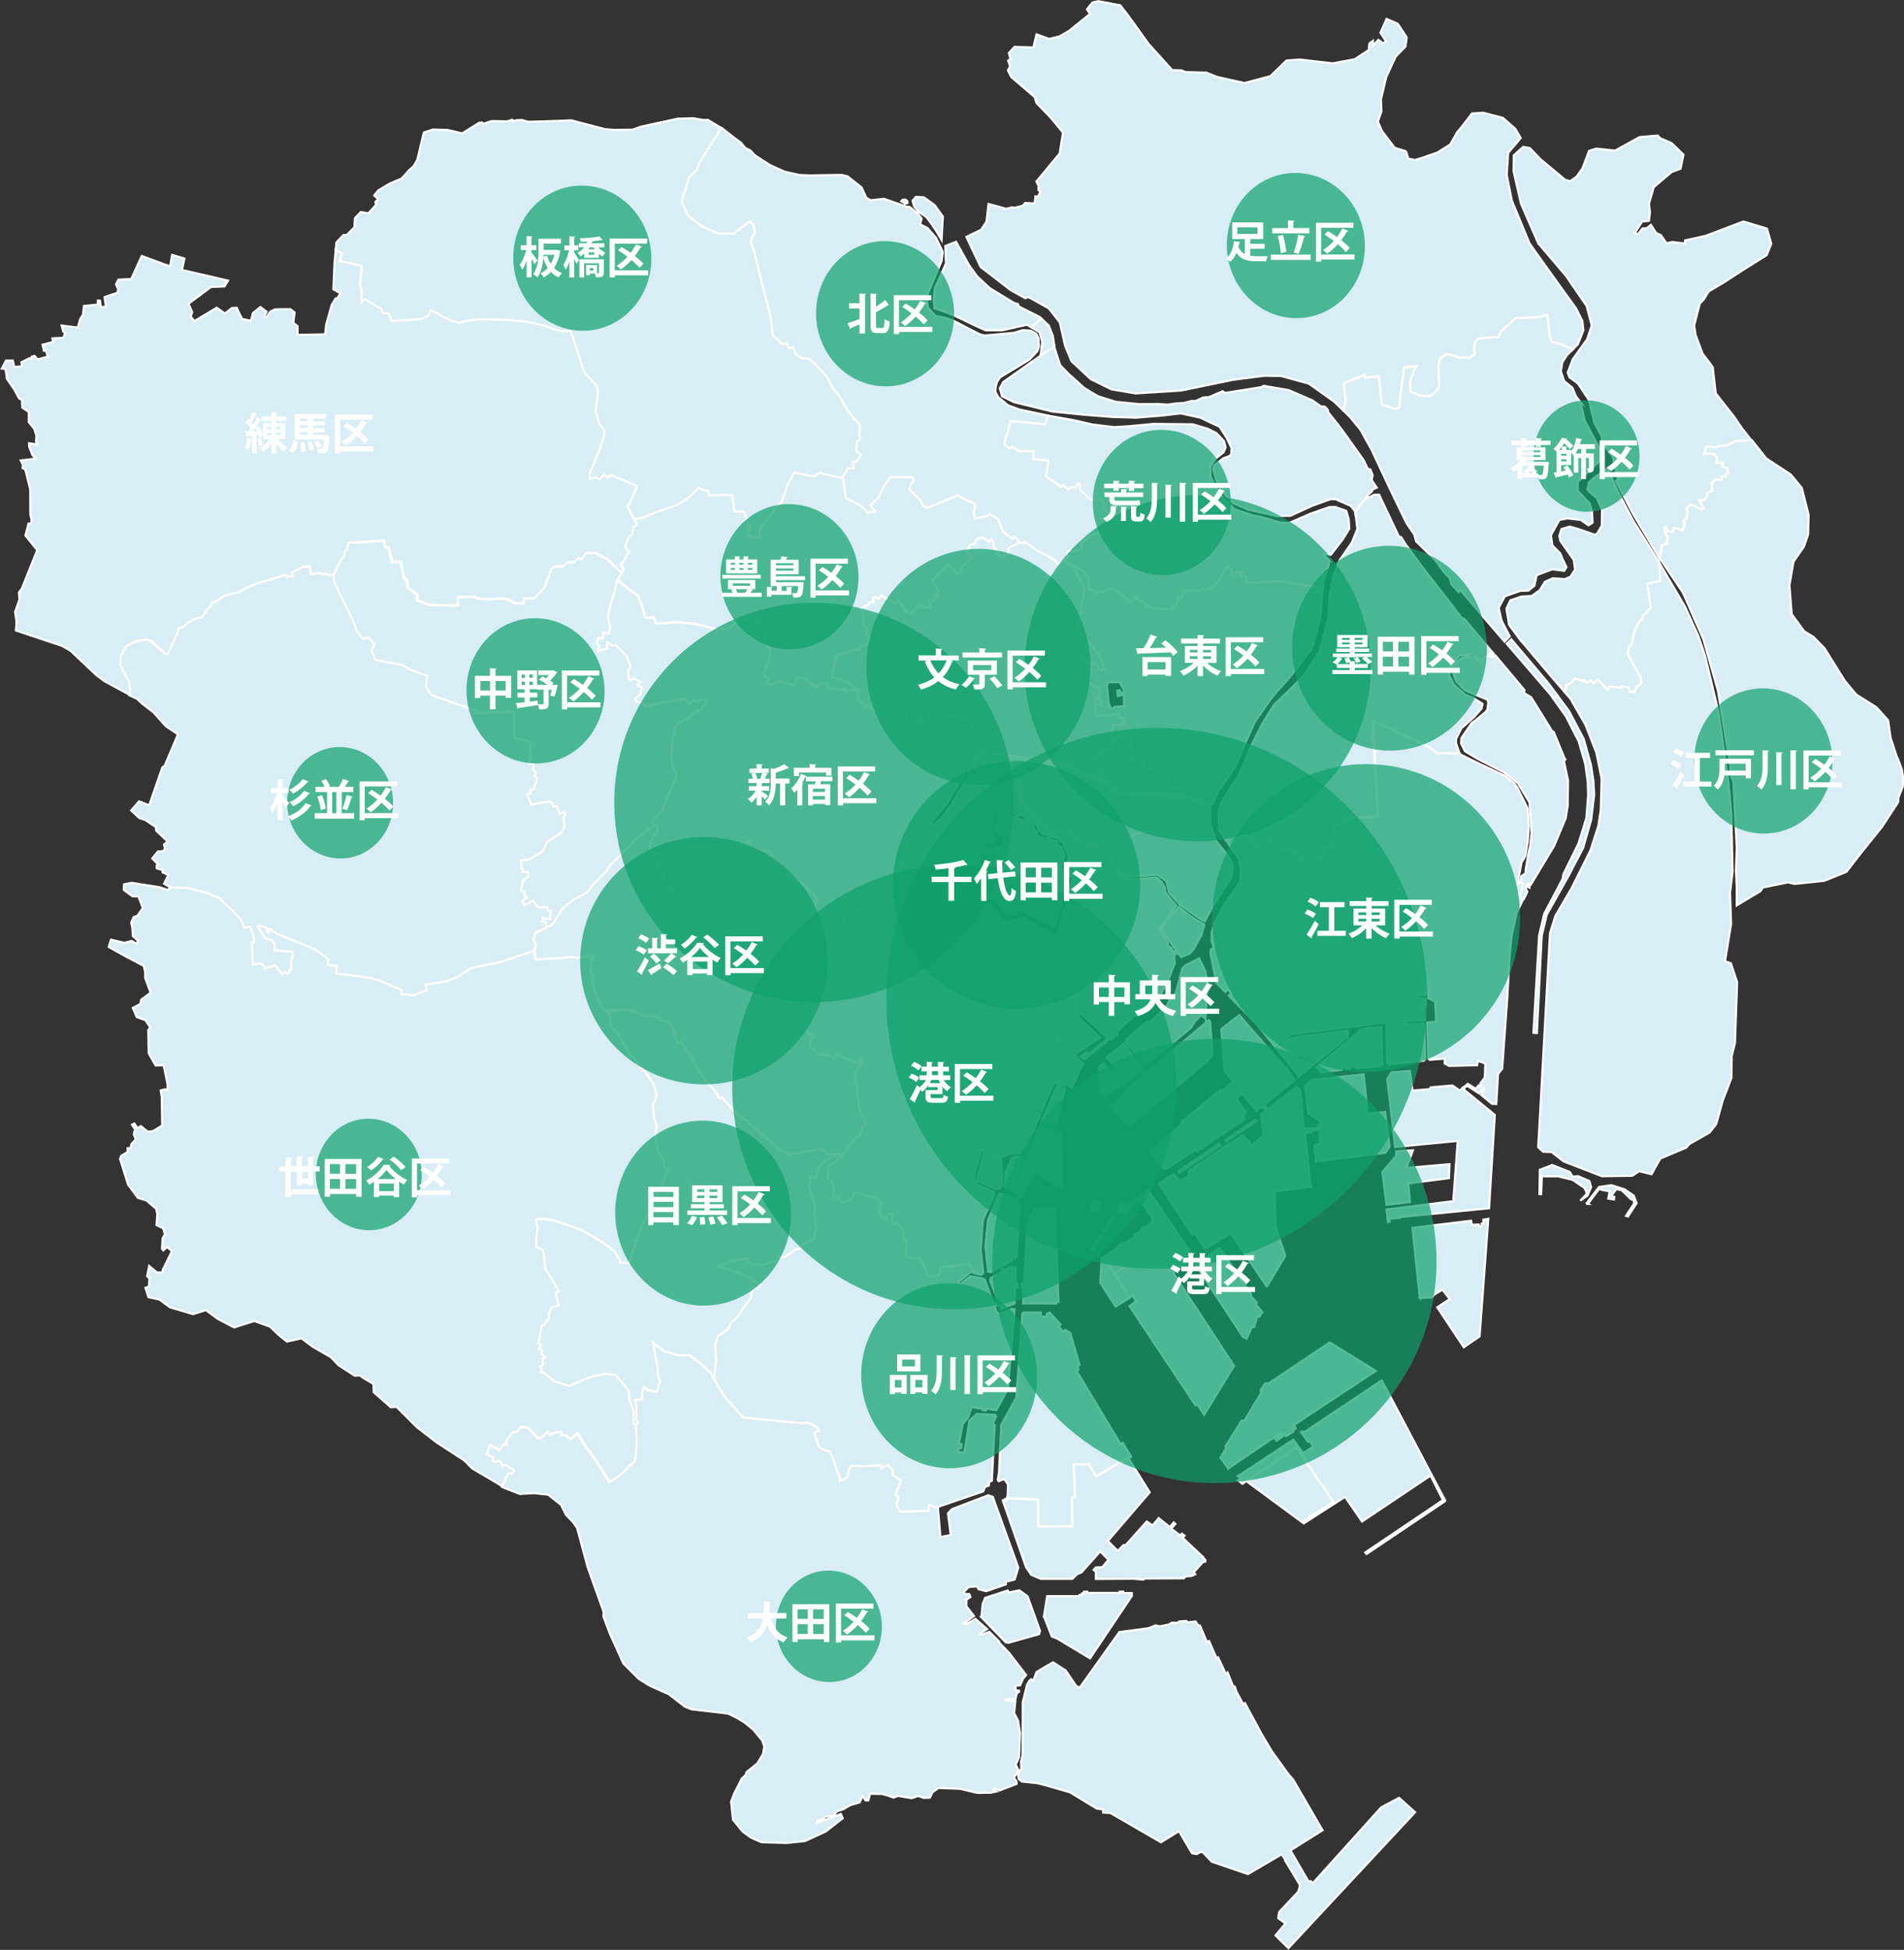
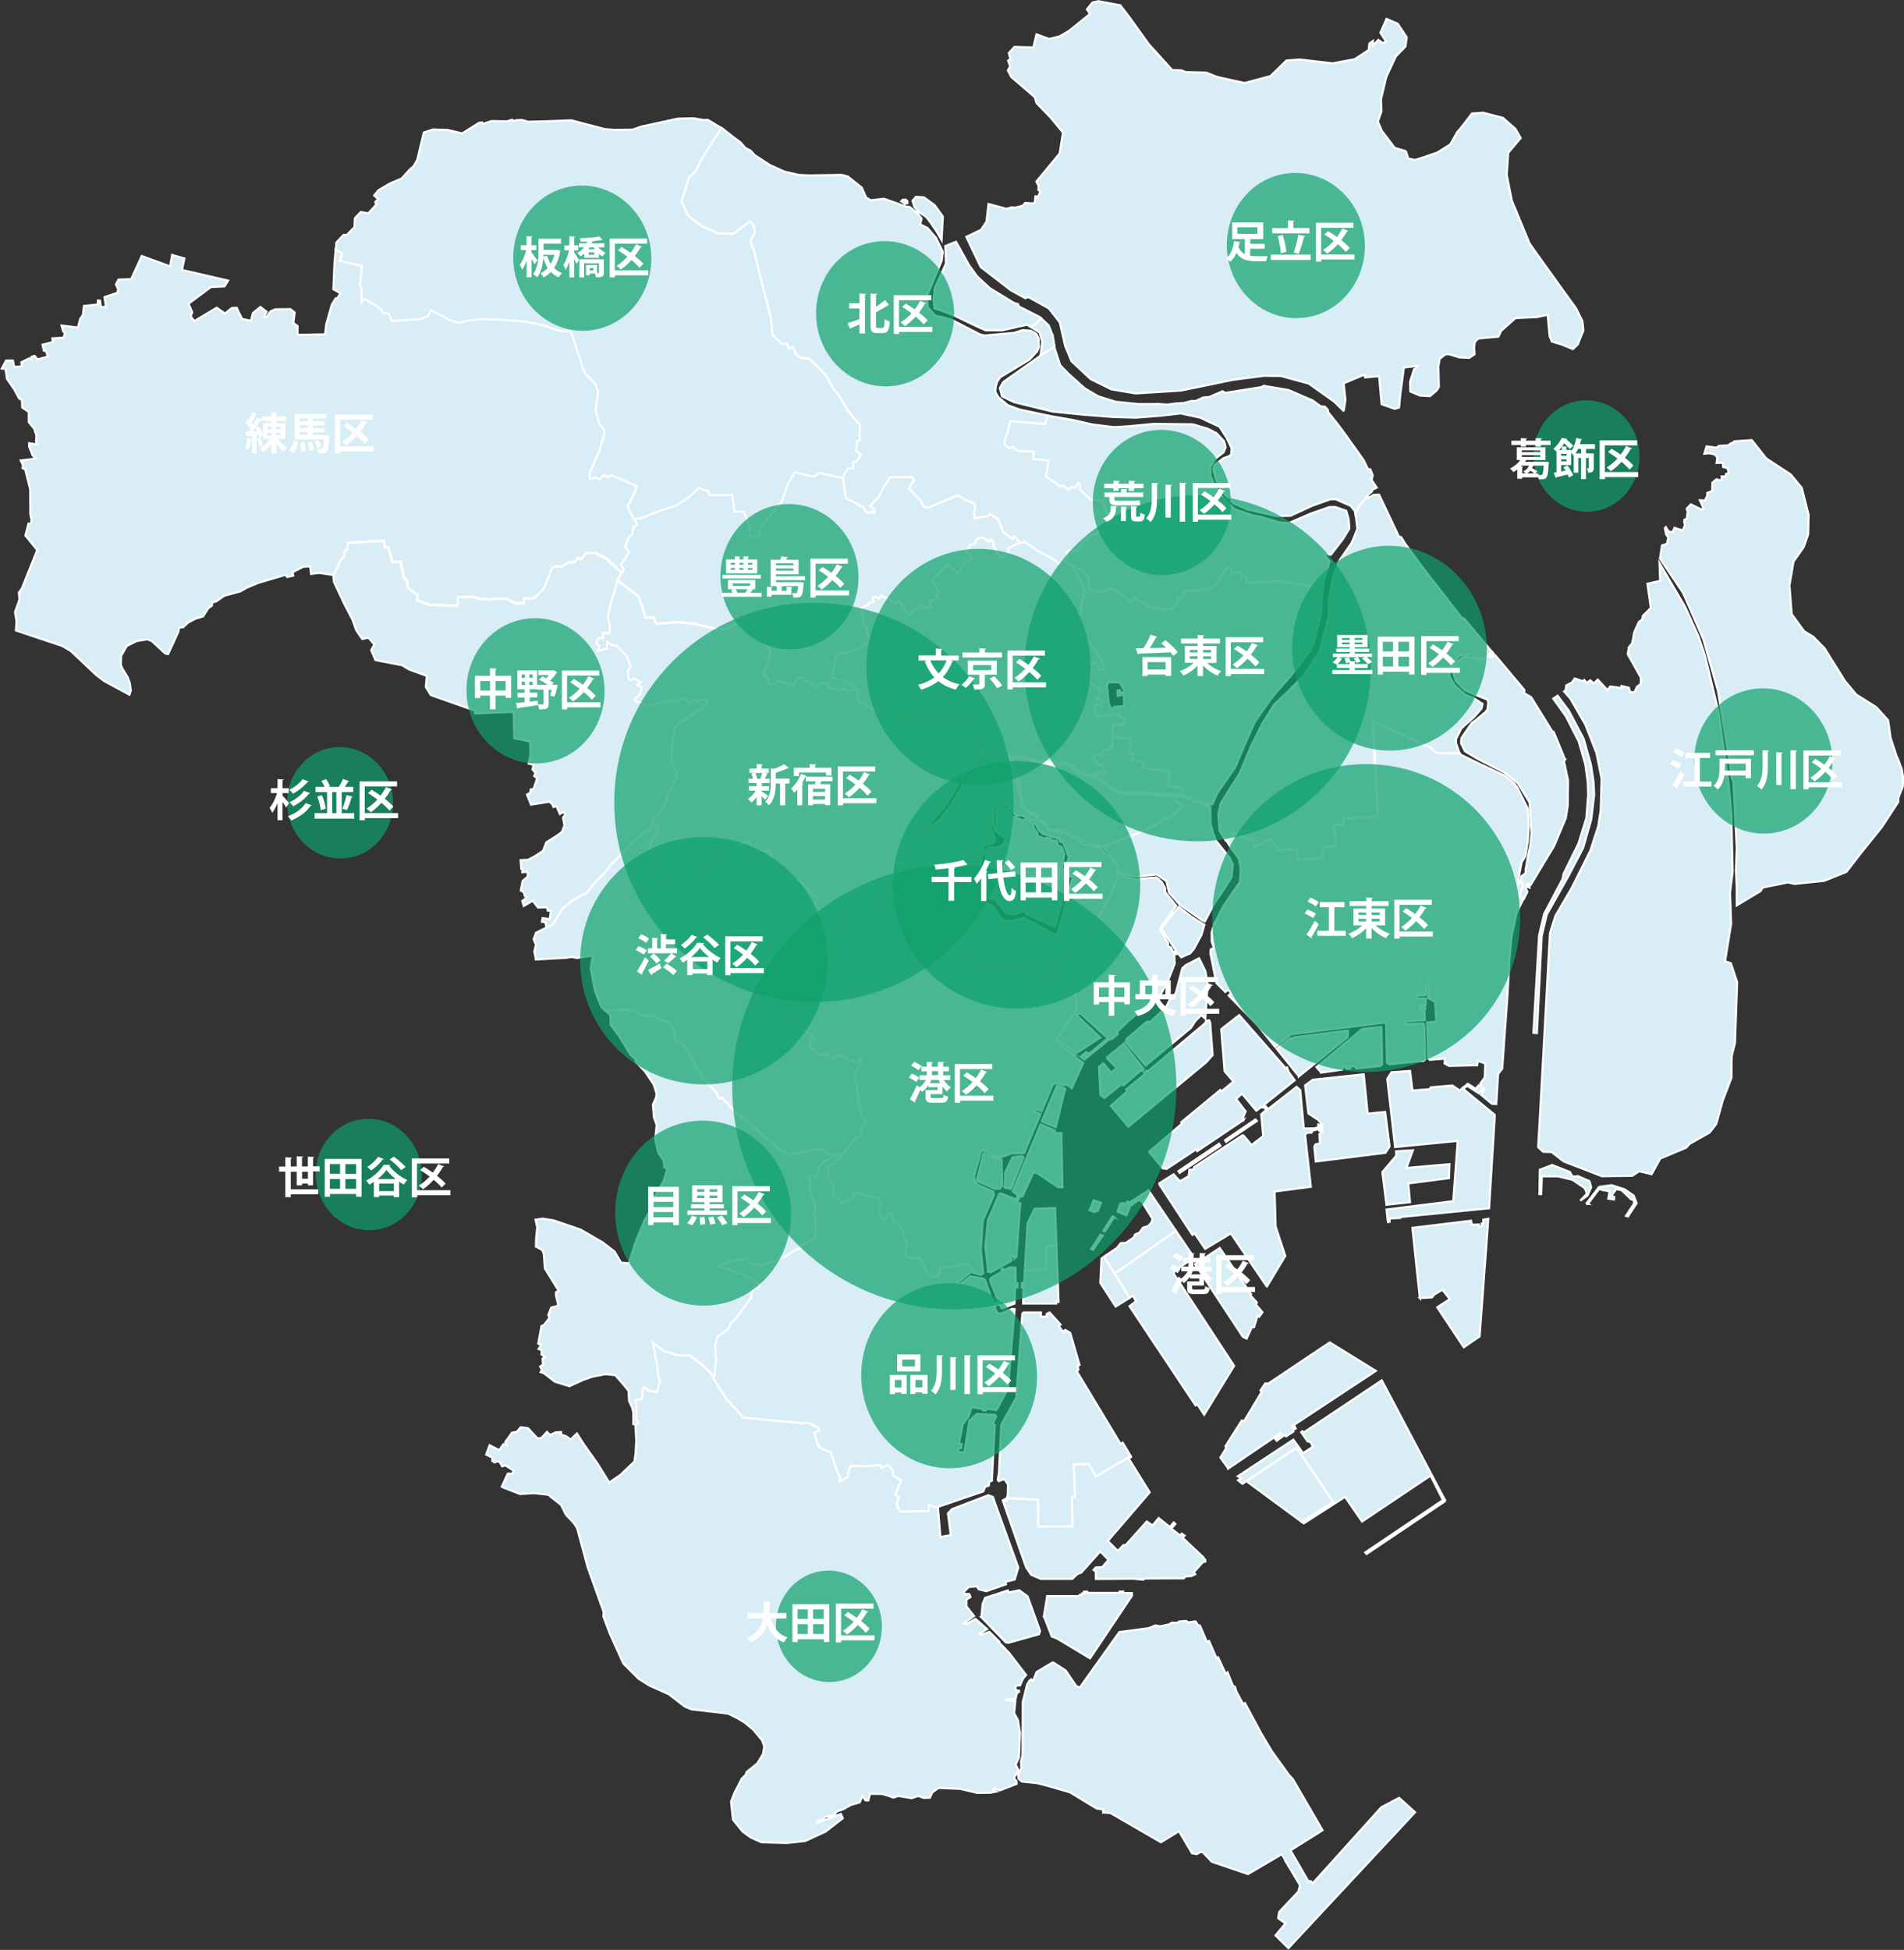
<svg xmlns="http://www.w3.org/2000/svg" id="_レイヤー_2" data-name="レイヤー_2" viewBox="0 0 227.55 233">
  <rect x="0" y="0" width="227.55" height="233" fill="#333333" stroke="none" />
  <defs>
    <style>.cls-1{fill:#d8edf5;stroke:#fff;stroke-miterlimit:10;stroke-width:.25px}.cls-3{fill:#0fa06c;opacity:.7}</style>
  </defs>
  <g id="_レイヤー_6" data-name="レイヤー_6">
    <path class="cls-1" d="M132.96 88.11l.03-1.48 1.33-.05.12-.81-.62-.07-.05-.46-1.98.25-.74.05-.14-.21-.02-1.1.76-.02v-.55l-.78-.09.05-.23.41-.09.14-.94-1.27-.71-.07-.44.23-.58-.02-.53-.41-.9-.55-.14-.07-.37.37-.07.69.74.53-.12.6.85.53-.07-.18-.58-.67-1.36-1.1-1.43-1.29-1.24.23-1.73.25-.53-.09-.37.28-1.45.21-.94-.81-1.5-.78-1.38-.44-.02-.32-.58-.02-.03-.74.59-.6-.56-2.03-1.1-1.29-.92-.71-.02-.46.18-.76.37-.28.25.09.41-.78.53-.3-.02-.74-1.36v-.32s-.18-.39-.25-.41c-.07-.02-.23.3-.23.3s-.83-.58-.9-.55l-.67.23-.18.55-.58.16-.44.78.41.3.25.48-1.4 1.17.12.3-.41.35-1.15-1.1-1.91 1.96.44.71.35.78-.35.16.23.37-.99.48.16.6-.28.11-.3-.09-.32.18-.3-.35-.76.51-.55.58-.64-.41.07-.25-.81-.97-.32.32-1.73-.97-.28.41-.3-.21-.46.09.18.51-.55.02-.07.32-.9.37.14.67.23 1.5.39.28-.09.48.53 1.04-1.17.6-.3.44-.46-.14-.69.37-1.61.37-.05.58-.12.51-.28 1.63 1.8.46 1.44 1.09-.2 1.02 1.3.81.81.49.41.28.77-.24 1.06.16 1.46-.08.2 1.14.53.41.89-.2.12-.41.89.04.2-.77 4.59.81.41.49.77 2.97.87.59.32-.13 2.29.31 2.78.37.98.33 1.63.17.94.06 1.01.09.41.14.54.55.31.25.41.14.48.15.5.13.34.04.15-.27.29.15.17-.38.67.5.24-.47-.37-.29-.02-.32-.41-.27-.17.17-.18-.15.06-.2-.47-.35.2-.59.99.03v-.61l.69.03.08-.29.37-.03-.02-1.19zM102 56l-.06-.75.41-.02.57-.85-.57-.45.08-1.16.33-.18.08-.2-.14-.37.12-1.2-.69-.77-.85-1.04-.94-1.63-.77-.96-.79-1.46-1.26-1.36-.87-.75-.83-.04-.63-.39-.41-.91-.51.1-.2-.53-.61.04-1.12-1.08-.2-2.07-.94-3.6-1.08-4.39-.35-.83v-.55l.45-.67-.12-.94-.45-.55-1.99 1.5-1.83-.04-1.97-.87-1.61-1.26-.79-1.69.55-1.65.33-1.16.87-.85.57-1.2 1.04-1.73.3-.43.96-1.52.13-.24-1.62-.98-.53.02-1.19-.21-1.86.05-2.45.53-1.97.43-.96.35-2.21.03-1.13-.09-4.01-1.05-3.16.12-2 .05-.72-.21-.63.02-.53.11-.03-.15-.63.18-1.86-.03-1.01.34-.09-.17-.35.03-2.03 1.27-1.74-.41-1.75-.06-1.1.37-.78 3.26-.43.75-.53.47-.91 1.01-1.43.61-1.36.81-.49.61.49.43-.35.34.09.34-.93 1.02-.91-.15-.69.73-.06 1.08-.9.91-.41.02-.85.9-.08.91.78.47-.33.85 2.68.65-.24 2.16.2.65v1.5l.37-.37 1.99 1.18.16.49.73.08.37.89 3.46-.24.85-.37.37-.69 2.24 1.18 1.14.33.85-.24 1.83-.2 2.64.08 2.56.2 2.28.49 1.5.53.73.16.89-.08.61 1.75 1.02 3.17 1.38 1.5.28.77-.28 2.4.45 1.55.57.73.04.45-.37 1.14-.16.65-1.02 2.36-.24.65.04.61.65-.2.57.2.49-.53.41.33s.41-.28.53-.24c.12.04 2.93 1.26 2.93 1.26l-.12.49-.65 1.38-.33.61.77 1.42.06.11h.1l.85-.17 1.73-.71 2.36-.79 1.32-.83 1.34-1.24.79.31.33.02.14.53 2.74-.02.26 1.99h1.12l.81 2.07-.2.14.12.69 1.12.2.16-1.24 1.48-1.85 1.08-1.3.69-1.95s.77-1.44.83-1.44 2.24.49 2.24.49l.75-.45 2.8.67-.06-.16.65-1.06.63.02z" />
    <path class="cls-1" d="M121.01 64.39l-1.1-.81-.65-1.57-.96-.61-.26.26-1.55.26-.1-.77.2-.61-.2-.39-.96-.41-.96-.55-3.6 1.48-.53-.2-.37-.73-1.32-1.32.26-.63.35-.37-.24-.41h-2.64l-.81 1.2-.57 1.2-1.02 1.02.59.65-.14.18-.28-.12-.47.16-.53-.69-.96-.53-1.12-.57-.3-2.34-2.8-.67-.75.45s-2.18-.49-2.24-.49-.83 1.44-.83 1.44l-.69 1.95-1.08 1.3L90.9 63l-.16 1.24-1.12-.2-.12-.69.2-.14-.81-2.07h-1.12l-.26-1.99-2.74.02-.14-.53-.33-.02-.79-.31-1.34 1.24-1.32.83-2.36.79-1.73.71-.85.16h-.1l.31.59-.41.37-.16.85-.49.45-.33.98.45.69-.98 1.5.33.53-.73 1.34 2.52 1.87.57 1.63.24.94h1.02l.28.73 2.6-.2 2.2.24 2.56.65 1.1-.08.81-.41.61-.81.49.04 2.16.2-.12.53.81.65.04.41-.28.49v.57l.69.85-.2 1.3-.2.57-.37.73.12.61.41.12-.08.61.41.24.89-.45 1.83.45.41-.73.49-.16 1.75 1.18s.61-.49.73-.49.53.08.53.08l.41.53 1.38.2.41-.2s.12.45.24.41c.12-.04.57-.28.57-.28l.85.16-1.44-1.09-1.8-.46.28-1.63.12-.51.05-.58 1.61-.37.69-.37.46.14.3-.44 1.17-.6-.53-1.04.09-.48-.39-.28-.23-1.5-.14-.67.9-.37.07-.32.55-.02-.18-.51.46-.09.3.21.28-.41 1.73.97.32-.32.81.97-.07.25.64.41.55-.58.76-.51.3.35.32-.18.3.09.28-.11-.16-.6.99-.48-.23-.37.35-.16-.35-.78-.44-.71 1.91-1.96 1.15 1.1.41-.35-.12-.3 1.4-1.17-.25-.48-.41-.3.44-.78.58-.16.18-.55.67-.23c.07-.02.9.55.9.55s.16-.32.23-.3c.07.02.25.41.25.41v.32l.74 1.36.3.02.78-.53-.09-.41.28-.25.76-.37.46-.18-.75-.75-.16.3z" />
    <path class="cls-1" d="M73.6 67.89l.7.54.22-.4-.33-.53.98-1.5-.45-.69.33-.98.49-.45.16-.85.41-.37-.37-.69-.77-1.42.33-.61.65-1.38.12-.49s-2.81-1.22-2.93-1.26c-.12-.04-.53.24-.53.24l-.41-.33-.49.53-.57-.2-.65.2-.04-.61.24-.65 1.02-2.36.16-.65.37-1.14-.04-.45-.57-.73-.45-1.55.28-2.4-.28-.77-1.38-1.5-1.02-3.17-.61-1.75-.89.08-.73-.16-1.5-.53-2.28-.49-2.56-.2-2.64-.08-1.83.2-.85.24-1.14-.33-2.24-1.18-.37.69-.85.37-3.46.24-.37-.89-.73-.08-.16-.49-1.99-1.18-.37.37v-1.5l-.2-.65.24-2.16-2.68-.65.33-.85-.78-.47-.14 1.55-.14 3.2.85.47-.37.59-.21.03-.46.76-.67 2.36-.12 1.17-3.3.06v-1.04l-.5-.38.15-1.25-.5-.4-1.81.02-.58.26-.49.7-.26-.08.29-.59-.74-.57-.89.73-.24.92-1.04-.21-.47-.91-.18-.43-.59.02-.82.67-.99-.7-2.67 1.6-.45-.57.2-.49-.45-1.02 2.68-1.99 1.63-.08.41-.69-5.5-1.27.29-1.37-1.47-.43-.24 1.37-3.39-1.24-1.26 2.76-1.52.06-.3.57.26.57-.07.43-1.56.52.17 1.17-.61.02-.09-.76-.26-.02-.02.48-1.65.17-.11 1.06-.35.52-.26 1-1.95-.24.2.72.22.15-.19.59-1.33.07.06.44-1.24.32.17.72.22-.02.26.72-1.24.33-.35-.41-.35.09-.09.32-.19-.13-.96.48.09.46-.93.11-.17-.78H.72l-.5.96.44.04.17 1.19.87 1.26.59 1.09.33.15.04.93.78.52v1.22l.63.76.28.82-.04.74.13.35-.96-.15v.41l.41 1.02.35.41-1.76.22.26.54-.04.37.32.17.59 2.37.02 2.98.13.65-.02.28-.11.2-.22-.02-.37 1.43 1.41 1.74-1.84 4.6-.35.46s.06.8.06.85-.52 1.48-.52 1.48l.17 1.13-.07 1.09 5.52 1.84 1.02.59 3.08 2.91.96.72 2.99 1.61.16-.5-.12-.91-.26-.69-.55-.89-.26-.55.04-1.1.67-1.18 1.18-.59s1.18-.2 1.26-.2.55.2.55.2l.79.73.81.75.35.08 1.22-2.66.08-.49.49-.06.61-.57.87-.45.91-.28.61-.96.45-.33v-.35l.53-.16.96-.67 1.89-.51.79-.45 1.36-.57 3.27-.96.2.26.71-.16-.08-.41 1.26-.65.85-.06.1.91.96-.12 1.79.26.94-1.93.39-.37-.02-.57.39-.24.02-.77 4.27-.26.16.81h.39l.47 1.73.98-.02.41 1.97.35.26.1.87 1.16.85-.06.65 1.57.57h.96l2.4.08-.02-1.02 1.89-.04.65.24 1.46.06.65-.1 1.16.04 1.06.53h1.02l.04-.57 1.2-.04 1.26-1.32.18-.49.67-1.77.35-.22.89.02.73-.53.69.02.47-.51.43.12.51-.71 1.1-.02 1.36.71 1.12 1.04z" />
    <path class="cls-1" d="M70.91 105.67l1.48-1.5.57-.81 2.26-2.22.89-.94 2.08-1.63-.29-.45 1.24-1.32.83-2.09.83-1.77.04-.53-.59-1.36.1-2.16.35-1.97.59-.57 1.85-1.28.69-.33.51-.63.2-.51-.89-.04-.28.28-.47-.33-.41.59-.37-.28-.2-.37-2.48.43-1.34.24-.89.28-.39-.43-.77-.2-.18-.26.63-.53.22-.87-.53-.28.39-.37s-.73-.37-.81-.43c-.08-.06-.3.24-.3.24l-.28-.12-.14-1 .33-.55-.49-1.26-1.22-1.26h-.49l-.61-.39-.04.77-1.06.28.18-.59-.35-.31.18-.59.61-.02v-.65l.71.1.12-.73-.24-1.24.26-1.42.57-1.81.26-1.14.52-.95-.7-.54-1.12-1.04-1.36-.71-1.1.02-.51.71-.43-.12-.47.51-.69-.02-.73.53-.89-.02-.35.22-.67 1.77-.18.49-1.26 1.32-1.2.04-.04.57h-1.02l-1.06-.53-1.16-.04-.65.1-1.46-.06-.65-.24-1.89.04.02 1.02-2.4-.08h-.96l-1.57-.57.06-.65-1.16-.85-.1-.87-.35-.26-.41-1.97-.98.02-.47-1.73h-.39l-.16-.81-4.27.26-.02.77-.39.24.02.57-.39.37-.94 1.93.06.73 1.26 2.68.98 1.89s.41 1.16.43 1.22c.02.06.73 1.06.73 1.06l.73-.16.71.81-.37.69.51 1.18 3.17.61.85.51 2.11.77-.12 1.32.59.96 5.29 1.87v.33l4.62-.18.08 3.15 1.87.39.08 1.44-.24 1.2.59.12-.12.59.35.39-.16.39.37.24-.45 1.32-.33.02-.04.39-.41.24.49 1.2 2.2-.35.18.18.08-.04.22.49.35-.12.41.96.49-.26.16.33-.26.35.16.94-.3.79-.59.43-1.28.81-.39 1.02-1.04.67-.75.39-.89.04.08 1.04h.14l-.02.41.63-.06.02.59-.61.51-.22 1.14.37.22.1.41.24.2-.53.43.18.59 1.06-.63.63.81 1.08-.02.1.39.37.02-.14 1-.85-.12-.08.43.39.04.16.61.04.02.74-.37.37-.67.75-1.18 1.14-.96 1.87-1.02.67-.94z" />
-     <path class="cls-1" d="M65.38 110.79l-.04-.02-.16-.61-.39-.04.08-.43.85.12.14-1-.37-.02-.1-.39-1.08.02-.63-.81-1.06.63-.18-.59.53-.43-.24-.2-.1-.41-.37-.22.22-1.14.61-.51-.02-.59-.63.06.02-.41h-.14l-.08-1.04.89-.04.75-.39 1.04-.67.39-1.02 1.28-.81.59-.43.3-.79-.16-.94.26-.35-.16-.33-.49.26-.41-.96-.35.12-.22-.49-.08.04-.18-.18-2.2.35-.49-1.2.41-.24.04-.39.33-.02.45-1.32-.37-.24.16-.39-.35-.39.12-.59-.59-.12.24-1.2-.08-1.44-1.87-.39-.08-3.15-4.62.18v-.33l-5.29-1.87-.59-.96.12-1.32-2.11-.77-.85-.51-3.17-.61-.51-1.18.37-.69-.71-.81-.73.16s-.71-1-.73-1.06c-.02-.06-.43-1.22-.43-1.22l-.98-1.89-1.26-2.68-.06-.73-1.79-.26-.96.12-.1-.91-.85.06-1.26.65.08.41-.71.16-.2-.26-3.27.96-1.36.57-.79.45-1.89.51-.96.67-.53.16v.35l-.45.33-.61.96-.91.28-.87.45-.61.57-.49.06-.08.49-1.22 2.66-.35-.08-.81-.75-.79-.73s-.47-.2-.55-.2-1.26.2-1.26.2l-1.18.59-.67 1.18-.04 1.1.26.55.55.89.26.69.12.91-.16.5.15.08.79.36.69.63 1.3 1 1.48 1.66 1.45.97-1.6 3.77-.27.18-1.57 4.53-1.21-.48-.94 1.09.54.51.42.39.72.24 1.27.85.03.42 1.38 1.31-.44.35.12.49-.23.32-.61.02-.69.84.72.72-.18.12v.34l.7.21v.27l.67.32-.49 1.04.75.44-.02.02 2.02.06 2.42.61 1.44.64 1.75 1.63.82.87.4.99.66-.14.43 1.08.08.85h-.27l.12 2.62.9-.13.41.27.05.35 1.33-.4.79 1.04.4-.2.23.21.26-.15-.03-.31.27-.08-.02-1.3.17-.18-.03-.67-2.09-.17-.05-.79-.41-.47-.61-.11-.98-1.43.08-.18.99.32.02.49.23.11.11-.47.85.58 4.56 1.85 1.54 1.14v.72l1.02.12-.02.9 4.33.58 1.17.4 2.26.99.03.49 1.51.15.93-.43.58-.08-.11-.78 2.45-.38 1.37-.53 1.59-1.04 3.49-.73 4.02-1.32h.01l.2-.77-.28-.65.28-.77 1.34-.67zm119.76-29.02l1.02 1.36-.52.35-.31-.44-5.26-6.12.55-.52 4.53 5.36zm-1.25-52.64l3.29 3.87 2.44 3.57.61 2.32-.55 1.65-1.71 2.38-.61 1.59.21.58 1.01.73 1.31 1.98.64 2.68.91 1.71v.61l1.28 1.77.64 2.71-.24.21 2.01 3.84 3.2 5.41.24-1.57.58-.18.18-.76-.27-.37-.15-.76.12-.12.3.52.52.09.21-.52.98.31.27-.64-.09-.37.03-.27.27-.09.12-.91s-.18-.31-.09-.37.46-.46.46-.46l1.28.61.24-.15-.43-.95.58.03.3-.55v-.37l.58-.21.03-1.01.49-.4.27.09h.37l-.03-.43h.49l.03-.3.34-.06-.15-.64-.52-.12-.06-.52-.73.03.09-.64-.3-.37-.64-.15-.61.06.27-.88 1.19.15.27-.21 1.13-.06.3-.24.21-.06.21-.18 2.09-.15-1.11-1.41-.91-1.34-2.23-2.84-.27-2.35-.09-.79-1.22-1.62-.82-2.2-.18-1.13.67-2.62.49-.52.58-.95 1.86-1.1 2.29-1.49 2.78-1.74.55-1.37-.52-1.8-2.81-.85-4.51 1.71-2.47.55v.37l-1.52-.18-.7.15-.67-.98-.55-.24-.64-.98-.49.4-.52.03-.49.64-.46-.03.91-1.43.82-.09.12-1.04-.12-1.01.58-1.98 2.13-1.8 1.07-.4.34-1.68-1.4-1.37-1.4-.61-.27-.3-2.17.18-2.93 1.62-2.23-.24-.88.27-.79 2.1-.7.98-.76.55-.61-.18-2.96-2.47-1.25-1.31-.79-.15-1.13 1.01-.03 1.89.88 3.87 2.1 4.82zm-2.24 47.28l3.9 4.61 1.38 1.59.17-.11.09-.61.67-.34.34-.49.98.34.15-.15.3.34.43-.3.43.37.46-.46 1.16 1.25.34-.43 1.34.18v-.24l.88.21.15.52.52.03.3-.67.46-.34v-.76l-1.56-2.78.12-.82.4-.49.12-.58.12-.7.55-1.25.43-.34.06-.4.95-.95-.4-2.9 1.52-.34-.08-2.12-.13-.22-3.04-4.89-1.77-3.36-.73-1.61-.57-1.22-1.59 1.12-.6.52-.18.83.26.36.83.68.65 1.38-.03 1.95-.55.94-.31.13-1.95-.68-1.01-.29-.99.29-.26.83.13.6 1.59 2.26.16 1.15-.55.86-.68.29-1.43-.1-.94.42-.62 1.01-.96.68-1.25.08-1.3.44-.47.99.31 1.93 1.3 1.77zm7.31-28.25l-.61-.79-.43-1.04-.98-.79-.4-1.16.18-1.1.58-.88.71-.67-1.35-.55-1.16-.34-.27-.64-.24-2.56-1.28.27-2.56.12-1.71 1.52-.34.7s-2.13.18-2.32.21-.49.43-.49.43l-.09.64.06.82-.64.43-1.19-.06-1.22-.37h-.43l-.7.55-.15.91.06 2.44-.27.43-.79.67-1.19-.06-1.16-.49-.03-1.16.49-1.52.18-.06.18-.31-1.59.18-.43 3.23-.15 1.56-.52.15-1.56-.55-.3-3.35-1.68.15-.06-.34-2.5 1.04.21 1.98-.2 1.33.75.74 1.22 1.49 1.31 2.35 2.32 4.94 1.86 3.84.95 1.4.21.79 2.26 2.23 1.19 1.62.58.55.18.73.88.95.21-.24 3.05 3.57 2.23 2.59.61-.64-.98-1.89-.34-1.52.73-1.37 1.8-.64 1.04-.06.7-.58.27-1.25 1.86-.7 1.43.18.27-.43-.49-1.04-.24-.61-.95-.95-.18-1.22 1.01-1.83.98-.18 1.59.18.91.64.49-.31-.06-1.31-.3-1.01-1.43-1.52.03-1.04 2.74-2.62.09-.91-2.04-3.87-.43-2.04z" />
    <path class="cls-1" d="M160.64 49.16l-1.17-1.15-3.05-2.17-3.32-.91-2.01-.03-3.75.49-6.19 1.28-5.43.34-2.9-.49-2.47-1.22-2.29-2.13-.76-1.83-.64-2.81-1.31-1.68-2.47-1.37-.34.15-1.74-.95-3.6-2.78-1.71-3.6 1.77-.85.64-.98.24-2.1 2.13.58.67-.18.27.06 1.01-.24.3-.34 1.04.06.12-.21.06-.64.3.06.3-.64-.24-.18.03-.46-.27-.55 2.78-3.35.4-2.5-1.46-1.77-1.71-1.77-.21-.7-2.81-2.41-.4-.79.27-.46-.24-.7.27-.18-.18-.73.67-.73.98.03 1.28.03.37-1.56 1.52.55 1.25-.31 1.1-.64 2.53-2.04-.37-.55.67-.82.7-.15 2.62.49 1.07 1.4 2.32 3.23 2.81 3.11 1.1.03.49.21 2.47.06 1.31.52 3.29.73 1.49-.4 1.59-.43 1.92-1.86 1.59-.12 3.93.46 2.62-.49 1.68-1.1.09-.79.43-.31v.58l.64-.7.55.4.37-.21-.67-1.04.73-1.65 1.34.58 1.07 1.62-.15 1.1-1.16 1.19-1.13 2.44-.64 2.68.06 1.43-.43 1.22.49 1.13 1.52 2.01s1.22.37 1.31.4c.09.03.3.88.3.88l.82.18 1.07-.34 1.59-.55 1.56-.98.82-1.46.43-.49 1.34-1.74 1.34-.09 2.35.61 1.49 1.31.64 1.1-1.49 1.77-.18 2.62.61 3.08 2.1 5.09.7 1.01 3.35 4.67 1.52 2.1.76 1.52.12 1.13-.67 1.68-.58.55-1.35-.55-1.16-.34-.27-.64-.24-2.56-1.28.27-2.56.12-1.71 1.52-.34.7s-2.13.18-2.32.21c-.18.03-.49.43-.49.43l-.09.64.06.82-.64.43-1.19-.06-1.22-.37h-.43l-.7.55-.15.91.06 2.44-.27.43-.79.67-1.19-.06-1.16-.49-.03-1.16.49-1.52.18-.06.18-.31-1.59.18-.43 3.23-.15 1.56-.52.15-1.56-.55-.3-3.35-1.68.15-.06-.34-2.5 1.04.21 1.98-.2 1.33zM121.2 39.13l1.56-.32.35.21.53-.19s.41-.42.79-.79l-.14-.14-2.56-1.3-.06-.26-.45-.12-2.93-1.79-1.52-1.42-.98-1.36-1.53-2.76-1.29.51.08 2.09-.67 1.5-.64 1.37-.16 1.48.11 1.02.64.19 1.64.62 2.63 1.26 1.21.54h1.93l1.48-.32zm42.73 18.19l.12-.53-.28-.71-.3-.04-.49-1.04-.33-.47-2.05-2.87-.75-1-1.12-1.4-.06-.31-.33-.35-.49-.04-.98-.71-2.87-1.24-2.54-.43-.43-.08-.28.16-4.33.69-.3-.2-1.61.69-.71.06-.89.41h-.47l-.94.24-.96.06-1.02.14-1.12-.08-2.26.02-2.81-.28-2.07-.65-1.63-.96-1.97-1.77-.96-1-.69-2.13v-.07l-1.68 1.01v.08l-4.44 3.14-.4.72.27.97 1.42.7 4.61 1.13 3.78.38 3.46.27 2.71.08 3.03-.24 2.33-.27 2.36.51 1.05.51 1.23.56.83 1.29.62 1.29-.05.75-.27.21-.67.24-1.02.8-.19.51.35 1.29.83 1.5 1.23 1.29 1.74.75 3.46.78 1.64-.05 2.55-1.18 2.23-.8h.59l1.82.8.51.64.03.23.43-.81 1.03-1.23-.03-.06.57-.51.06-.2.51-.24-.65-.96z" />
    <path class="cls-1" d="M122.64 64.86l-.71-.02-.75-.75-.16.3-1.1-.81-.65-1.57-.96-.61-.26.26-1.55.26-.1-.77.2-.61-.2-.39-.96-.41-.96-.55-3.6 1.48-.53-.2-.37-.73-1.32-1.32.26-.63.35-.37-.24-.41h-2.64l-.81 1.2-.57 1.2-1.02 1.02.59.65-.14.18-.28-.12-.47.16-.53-.69-.96-.53-1.12-.57-.31-2.34-.06-.16.65-1.06.63.02-.06-.75.41-.02.57-.85-.57-.45.08-1.16.33-.18.08-.2-.14-.37.12-1.2-.69-.77-.85-1.04-.94-1.63-.77-.96-.79-1.46-1.26-1.36-.87-.75-.83-.04-.63-.39-.41-.91-.51.1-.2-.53-.61.04-1.12-1.08-.2-2.07-.94-3.6-1.08-4.39-.35-.83v-.55l.45-.67-.12-.94-.45-.55-1.99 1.5-1.83-.04-1.97-.87-1.61-1.26-.79-1.69.55-1.65.33-1.16.87-.85.57-1.2 1.04-1.73.3-.43.96-1.52.13-.24.15.09 1.28 1.01.9.67.55.64.63.32.5.55 1.8 1.17 1.72.78 1.78.41 1.28.05 3.8-.06.72.18 1.68 1.34.53 1.2.55.31 1.57-.18 2.73.96.35.02.96.78.46.61-.17.69.87.43 1.02 1.17.81 1.69-.14 1.08-1.81 4.32.2 1.28.87.95 1.13.24.9.29 3.32 1.71.55.12 3.51-.32 1.01-.32.98.06.67.38.27.58.03 1.01-.2.49-.9.98-3.51 2.12-.38.55-.17.59-.05.61.35.63 1.16.98 1.36.5 3.42.73-.32 1.03-4.15-.37-.15.58-.18.79-.24.55-.12.85.58.49.3-.21.76.52 1.8.03v.91l1.8.18-.12 1.07-.21.79 1.77 1.25.24-.15.73.52.27-.3.55.06.31-.52.24.15-.03.58 1.31 1.25 1.34.06.49 1.34.73.58.58.85-3.2 1.52-.98.73-.15.21.15.3-.52.49-.4.06-.7-.06-.21.18.09.61-1.05.84-.6-.56-2.03-1.1-1.29-.92zm-12.82-39.53l.9.61.56.75.69 1.02.56.98.15-2.82-.98-1.36-1.28-.93-.95-.06-.41.46.21.73.53.63zm-1.65-.99l.27-.06v-.23l-.21-.2-.35.02-.17.18.46.29zm17.64 15.76l-.47-1.2-.91-.86c-.38.37-.79.79-.79.79l-.53.19 1.13.7.32 1.13-.2 1.61 1.67-1.01-.21-1.35zm-17.44 66.61l-.95-2.29.27.03.05-.27-.14-.12-.02-.32.09-.29.4.09.15-.26-.4-.29.11-.88-.11-.09.58-1.49.61-.24.17-.13-.16.07.22-.28 1.63-1.24.06.16.41-.39-.09-.13 1.99-2.42 1.48-2.5.89-1.16.12.07.13-.23h.27l.44-.95-.15-.18.26-.67.37.03.67-.27-.87-.59-.77-2.97-.41-.49-4.59-.81-.2.77-.89-.04-.12.41-.89.2-.53-.41-.2-1.14-1.46.08-1.06-.16-.77.24-.41-.28-.81-.49-1.3-.81.2-1.02-.85-.16s-.45.24-.57.28c-.12.04-.24-.41-.24-.41l-.41.2-1.38-.2-.41-.53s-.41-.08-.53-.08-.73.49-.73.49l-1.75-1.18-.49.16-.41.73-1.83-.45-.89.45-.41-.24.08-.61-.41-.12-.12-.61.37-.73.2-.57.2-1.3-.69-.85v-.57l.28-.49-.04-.41-.81-.65.12-.53-2.16-.2-.49-.04-.61.81-.81.41-1.1.08-2.56-.65-2.2-.24-2.6.2-.28-.73h-1.02l-.24-.94-.57-1.63-2.52-1.87-.26 1.14-.57 1.81-.26 1.42.24 1.24-.12.73-.71-.1v.65l-.61.02-.18.59.35.31-.18.59 1.06-.28.04-.77.61.39h.49l1.22 1.26.49 1.26-.33.55.14 1 .28.12s.22-.3.3-.24c.08.06.81.43.81.43l-.39.37.53.28-.22.87-.63.53.18.26.77.2.39.43.89-.28 1.34-.24 2.48-.43.2.37.37.28.41-.59.47.33.28-.28.89.04-.2.51-.51.63-.69.33-1.85 1.28-.59.57-.35 1.97-.1 2.16.59 1.36-.04.53-.83 1.77-.83 2.09-1.24 1.32.29.45-.04.03.21.02.26.09-.16.83-.61.77-.28 1 .67.81 1-.18-.02 1.06-.68.08.88 2.57.75.8 2.38-1.82 2.62-2.19 2.43-1.26 1.97-.6.1.35-.03.52.25.07.08.21 1.82-.08.29.21.14.63.47.74.27 1.07 1.6.42.23.34.94.36.77.74 1.12 1.23-.26.73.04.58-.44.35.04.55-.6 1.04v1.67h.66l.37-.29h.39l.28.86.49-.06.16.38.13.05 1.27-.47.84-1.23-.11-1.15-.21-1.2.32-.09v-.34l.57-.17.42.28.44-.17 1.39.2.6-.39.8-.2.62-1.8.41-.65 1.28.13.45 1 .96.22-.55-.48z" />
    <path class="cls-1" d="M103.58 134.1l-.6-.89-.31-1.43-.18-1.2.06-.81-.28-.44-.1-.81.83-1.65v-.35l-.54.48-2.47-1-.2.48-1.06-.43-.82-.03-1.03-.91-.05-.46.46-.73-1.27-1-.05-.23-.98-1.4-1.04-.91 1.1-1.49.2.11 1.95-2.72.37.17.37-.4-.59-.52.19-.41-.2-.11.48-1.52 1.07.73.19-.29-.25-.66.07-.03-.13-.05-.16-.38-.49.06-.28-.86h-.39l-.37.29h-.66v-1.67l.6-1.04-.04-.55.44-.35-.04-.58.26-.73-1.12-1.23-.77-.74-.94-.36-.23-.34-1.6-.42-.27-1.07-.47-.74-.14-.63-.29-.21-1.82.08-.08-.21-.25-.07.03-.52-.1-.35-1.97.6-2.43 1.26-2.62 2.19-2.38 1.82-.75-.8-.88-2.57.68-.08.02-1.06-1 .18-.67-.81.28-1 .61-.77.16-.83-.26-.09-.21-.02-2.04 1.59-.89.94-2.26 2.22-.57.81-1.48 1.5-.67.94-1.87 1.02-1.14.96-.75 1.18-.37.67-2.07 1.04-.28.77.28.65-.2.79.18.98 3.64-.2.65-.1.63.12 1.87-.28-.24 1.57.53 2.68.47 1.22.33.73.45.38 2.64-.12 1.14.37.89.39 1.08-.02 1.08.57.79.24.67 1.02v.71l.35.63.39-.04.98 1.36 1 1.87.96 1.38 1.34 1.48.12.43.35.26.16-.14 1.61 1.75 1.65 1.32 1.12.98 1.44 1.18.96.87 1.36.71.79-.14 2.91-.55.87.63.79.06h.67l.14.18.61-.72 1.19-1.58.38-.06.07-.08.26-.83s-.05-.21-.02-.23c.02-.01.51-.57.51-.57zm13.71 59.15l.15-1.6.3-.72 2.7-.88.11.24 1.27-.26.99.72 1.49 4.15-.14.38-3.64 1.02-.32-.05-2.91-3zm7.5-.05l.91 2.35.67.26 3.9 2.35 5-7.46v-.34h-1.04v-.17h-.41v.15h-3.86l-.02-.14h-.4l-.02.2h-.2l-.02.2-.26-.03-.15.15h-3.74l-.4 2.47zm4.27 8.46s-.4-.15-.44-.2c-.05-.05-1.25-1.84-1.25-1.84s-1.46-.96-1.51-.98c-.05-.02-1.98 1.16-1.98 1.16l-.41 1.05-.23-.18-.2.15-.29.47-.52 2.12v1.14l-.02 5.21-.18.7.03.88-.4.63.08.59.38.32 1.86.2 1.17.3 2.73.79 3.19 1.94.78.11-.02.37.9.06 6.02 3.49 2.15-1.33 1.57 2.65.56.09.43-.24.29.02 1.07 1.13 4.33 1.48s3.95-2.33 3.99-2.33 2.23 3.67 2.23 3.67l-.21.76-2.29 2.44-.11.73.87.63-1.19 1.43 1.54 1.52 15.14-16.24-1.91-1.72-2.13 1.13-8.2 9.09-.21-.26-.29.03-2.15-3.71 3.83-2.41-3.55-6.11-.46-.49-2.03-2.81-1.28-2.15-1.95-3.63-.2.15-.84-1.56-.15-.52-.26-.17-.63-1.57-.2.2-.93-2-.18.12-.9-2.07-.27.09-.82-1.94-.21-.02-.32-.47-.91.12-.18-.17s-.79.03-.85.05c-.06.02-.23.17-.23.17l-.66-.02-.35.21-1.07.23-.52-.12-.85.34-3.48.46-4.71 6.6zm-9.66-5.51l-1.16-1.16-1.03.38-.1-.19.86-.51-1.39-1.22-1.14.65-.23-.13 1.2-.86-.91-1.16v-.8l.48-.32-.13-.34-.61-.04-.04-.25.59-.57.99-.06.15.32.93.25 2.36-.82-.06-.3 1.1-.27.44-1.43-2.74-7.58-.29-.86-.55-.21-4.34 1.66-.49.51.34 2.59-1.24.23-.3-3.53-.46-.09-.64-.26-.03.75-3.42.08-.37-.75.2-1.02-.37-.2.69-1.75-.98-.61v-.59l-.63-.65-.77.37-.1-.35-1.71.14-1.89-.04-.33 1.06-.02.28-.91.47.04-.39-.35-.83-.51-1.46-.28-.79-.98-.33-.47-.39-.49-1.59.53-.24.02-.28-1.22-.65h-.98l-6.83-.63-2.11-2.36-1.22-1.93-.53-1-.94-.91-1.59-1.22-1.63-.06-.83-.28-.65-.18-1.34-1.02.51 2.68.14 1.55.2.35-.35 1.32-1.12-.18-.16-.22-.3-.14-.16.43-.06.98-.81.12.14.77v1.65l.22.3-.3.22.1 1.89-.08 1.5-.14 1-1 .94-.67.65-1.34.91-1.36-2.2-1.63-2.3-.87-1.36-.75.71-.59-.41-.55-.14v-.33l-.67.04-.65.31-.37-.37-.67.73-.47.04-1.14-1.22-.87-.1-.45.53-.59.12-.79 1.12.14.35-.37-.1-.49.71-1.16-.59-.41 1.12.75.37-.02.39.28.18.37-.14.26.12.28.49.37-.12.98.61-.1.37-.59.02-.71 1.55.18.1 1.98.77 1.69-.1 1.69.19 1.54 1.21.59 1.19.91.95.42.63 1.26 4.68 1.92 5.37-.04.51.74 1.98 1.64 3.64 1.83 1.83 1.31.82 2.3 1.03 1.92 1.48.78.32 3.12.36 1.31.17 1.07.53.84.51 1.03.84 1.09 1.31.25.74-.15.89-.69 1.12-1.28 1.03-.11.34-.46.44-.88 1.73-.4 1.03.23 2.15 1.14 1.41.99.72 1.29.57 3.05.08 2.15-.23 2.46-1.14 2.04-1.58-.23-.51-2.84 1.07.06-.27.65-.17s.27-.3.32-.3.93-.13.93-.13l.42-.51.77-.27.85-.49 1.1-.32.32-.76.38.53h.32l.21-.8.97.02h.44l.76.21.63.23.57-.2 1.6.27.81-.27.61.23.76-.02.3-.64.73-.52 2.57.1 2.08.49 1.58-.02.69-.15-.38-.21.15-.19.63.27 2.02-.78-.02-.3-.31-.42.55-.91-.34-.67.4-.88.12-2.9-.24-1.52-.46-.85.14-1.45-1.14-.08.02-.15 1.14-.02.17-.69.25-.15v-.15l-.38-.04-.06-.53.57-.06.34-.78.38-.46-2.02-2.63-1.28-1.33zm9.36-8.07l.47-.17 2.26-2.53.99 1.01-.76.88-.76.03-.26.29.27.21v.88l4.48-.03 1.2.11.15-.14 4.68-.02.2-.23.72-.05.44-.21-.17-.23 1.07-1.2.32-.09-.02-.21-.21-.21-.02-.09-2.47-2.32.24-.27-.34-.23-.21.21-1.05-.81.49-.56-.2-.18-.46.55-1.34-1.07-.72.88-.7-.47-2.52 2.82h-.27l-.67.7-1.19-1.19 5-5.82-2.49-4.01.26-.21-.06-.1-4.14 2.43-.85-1.48-1.83.04.16 3.88h-.35l.04 3.52-4.07.02-.02-3.19-3.48-.2-.3.31-.39.07 2.75 7.87.61.9 1.16.5h3.74l.59-.56zm26.83-6.22l3.76-2.4-4.41-6.47-5.99 3.99 6.64 4.89z" />
    <path class="cls-1" d="M118.37 152.75l1.48-.87-.17-.21.17-.09.18.21.61-.35.73.03v1.86h.24v.5h-.29l-.08 1.94-1.52.59-.24-.51-.21.07-.1-.27.18-.08-1.01-2.51.03-.32zm2.09 24.67l-.03 1.19-.08.4-.49.26.04.11.39-.07.3-.31 3.48.2.02 3.19 4.07-.02-.04-3.52h.35l-.16-3.88 1.83-.04.85 1.48 4.14-2.43-.96-1.6-.24.18-5.25-8.71.2-.17-.08-.44.21-.15-1.11-3.83-.59-.34-.27.21-.5-.64.21-.21-1.31-1.45-.35.18-.02.32h-.67v-.5h-2.07l-.15.14-.72 10.02-1.8 3.26-.27 5.72-.15.87.12.15.66-.26.46.67zm.49-21.01l-1.29.53-.38.02-.24-.34-.19-.56.19-.08-.11-.22-.19.06-1.02-2.88-.25-.17-1.5-.27-1.28.99-.21-.25 1.54-1.24.47.13-.65-1.12-2.09.31-.96.04-.51.2.08.22-.06.51-.75.28-.79-.3v-.43l-.83-1.55-1.14.06-.59-.41.22-1.81-.37-.04-.1-1.16-.75-.89-.22.22-.33-.51.04-.63-.35-.16-.49.69-.49-.24-.24-.65.26-.98-.43-.57-2.2-.63-.71-.1-.02.37-.22.43-1.14.45-.49-.57-.55-.08.04-1.26-.3-.71-.39-.37.08-1.42.35-.16 1.24-.91-.22-.28h-.58l-.02.08-1.25.68-.61.55-.49 1.46-.71-.26-.08.2.22.35-.22.57.12.75.61 1.73-.16.89.2.47-.06.83.16.33-.24 1.06.08.31-1.69.83.08.33-.79.24-1.18.81-.77.06-.24.53-.73.04-.98.39-.53-.2-.69.2-.55-.71-.39-.08-1.65.3-1.42.63 1.28.39 2.05.75.51.35 1.08.67-.18.41h-.47l-.33.57-.06.57-1.73 2.42-.65.63-.3.65-1.32.96-.3 1.04.14 1.97-.1.28-.08 1.3-.13.34.25.47 1.22 1.93 2.11 2.36 6.83.63h.98l1.22.65-.02.28-.53.24.49 1.59.47.39.98.33.28.79.51 1.46.35.83-.04.39.91-.47.02-.28.33-1.06 1.89.04 1.71-.14.1.35.77-.37.63.65v.59l.98.61-.69 1.75.37.2-.2 1.02.37.75 3.42-.08.03-.75.64.26.46.09v-.08l5.4-1.85.21-.53.46-.17.04-.44.32-.13.34-6.67-.22-.2.4-.8-.13-.21-2.19-.1-.88.8-.61 3.81-.76-.06.04-.36.34-.11.06-.48-.32-.08.44-2.27.67-.88.42-1.24.29.11.86.13.21.19.32.02.08-.21 1.18.17 1.38-2.54.8-9.52-.27-.04zm4.11-7.54l-.04 2.85-2.53.09-.09 1.49-.26.02-.03.53.21.03-.05 1.88h3.96l.02-.2h.26l-.25-6.76-1.21.07zm9.96 6.2l-3.05-4.91-.33.22-.14 2.91 1.83 2.83 1.69-1.04z" />
    <path class="cls-1" d="M182.07 107.4l-.82 1.68-.61 2.87-.24 2.66-.26 4.64-.61 8.46-.49.61-.22 3.6-.51-.02-1.3-1.08.39-.65-.12-.16-.51.65-1.38-.89-.18.08-.1-.08.3-.26.96.59.35-.41.22.14.12-.12-.14-.24.53-.73.06-1.65-.89-.33-.08.53-3.35.08-.53-.28v-.59l-1.79.14-.18-.18-.14-4.29 1.1-.08-.14-2.38-.83-.45.08-1.73h-.28l-.06 1.38-1.04.04v.35l1.02.02-.02.75-.67.02v.2h.59l.04.24-.65.04.02.2.53-.05.05 1.18-2.33.16-.03.32 2.15-.08.13.19.11 4.08-.19.19-4.13.43-.24-.21-.11-4.8-11.38 1.42-1.88 1.5-2.12-2.63-3.43-3.51.3-.32-.38-.38-.32.27-1.07-1.07-.72-3.6.05-.43.38-.13-.27-.8v-1.1l.3-.99 1.05-2.07 1.07-1.58.94-1.34.11-1.56-.21-1.21-.97-1.37-.55-.85.81-.47-.06-.34.61-.03.15.37h.85l.03.27h.95l.15.98 1.83-.95.91 1.34 2.26-.15.24 1.25 2.81-.15.09-1.28 1.52-.15-.27-2.56 1.19-.09v-.64l4.09-.27-.61-11.41 6.89 3.17.79.67 2.71.03.05.14 1.95.96 3.35 1.57 1.1.89.37.49 1.28 2.58.12 1.99-.12 1.85-.3 1.81-.45.75-.33 1.75-.02.83.28-.22v-.09l.32.36-.42 1.13v.39l.45.24zm-24.18 20.77l2.5-.35.08-.28.41-.06.04.22.45-.02.02-.24.49-.04.22.28 2.87-.31.22-.22-.1-4.45-2.3.26-5.45 4.55.55.65zm-1.91 1.53l.39 3.35 1.15.75.49.59v.25h-.16v-.17l-.3-.1v.37l-.24.03.02.21h.33l.03.15.18-.02.03-.18.14.02-.02.26-.33.31.06 1.12-.53.1-.14.28.18 1.77 8.32-1.04.49-.75-.53-4.13-2.09.2-.47-4.7-6.08.65-.92.67zm10.75 7.36l7.48-.73-.53 7.2-7.97 1 .16 1.5.2-.04v-.39l1.28-.06.06-.12 10.55-1.04.69-11.16-3.68-3.01.06-.2-.16-.1-.39.41-.91-.61-2.58.22-.14.22-2.05.16-.28-2.34-2.22.16-.51.79.94 8.13zm.13 1.05l-1.65 1.95.49 3.9 2.81-.31-.2-2.24 4.86-.63.06-1.67-5.14.45.77-2.11-2.01.12.02.53zm2.82 17l1.46-.08.26-.33.98-.59.89 1.12-1.5.98 3.17 4.78 1.89-1.3 1.04-14.05-.59.1v.45l-.2.02.02.33-.3.02-.06-.24-.83.04-.1-.49-7.01.85.89 8.4zm-22.89 20.37l6.26-4.25.12.14-.79.55.2.24.96-.69.16.16.87-.57.02-.24.26-.12-.1-.22-.28.12-.08-.16 10.04-6.63-5.51-3.4-7.32 4.9h-.39l-.57.85.16.14-2.11 3.52-.28-.08-1.95 3.07.08.24-.69 1.12.94 1.3zm2.81-16.87l.28-.02.39-1.32.22.08.39-.55-.77-.89.1-.28-.79-.85.1-.12-3.74-5.53-2.95 1.93 5.71 8.68.45.22.61-1.34zm1.81-4.88l2.2-3.66-1.16-3.52-.12-4.17 4.33-.57-.69-6.24.28-.22h.49l.12-.26.26-.04-.02-.22-1.28.02-.43-4.59-.43-.39-3.4 2.66-.28-.31-.18.12.24.28-.61.53.24 2.6-1.4 1.08s-.98-1.22-1.04-1.2c-.06.02-5.83 3.84-5.83 3.84l-.06.28-.49.04-.08.75-1.06.61-.75-.83-1.71 1.08.04.18 3.92 5.98.26-.18 1.26 1.85 3.07-1.85 4.29 6.34zm-5.56-16.82l-.16-.24-4.84 3.27.13.21 4.87-3.24zm4.36-2.96l-.17-.18-3.63 2.47.11.2 3.69-2.49zm-1.6-.1l-.11-.18.37-.87-1.14-1.48.7-.64 1.71 2.04.58-.43.18.06.29-.43 3.54-2.84-.73-.99-.18-.52-.15.09-5.57-6.36-2.15 1.68.41 5.02 1.05 1.24-1.39 1.14-.18-.14-4.67 3.86.08.18-3.92 3.35 1.63 1.98.47.06 3.51-2.33.14.21 5.54-3.72zm6.62-5.23l5.84-4.7.02-.78-6.47.82-.27.2-.14-.11-1.63 1.27 2.65 3.29zm17.52 50.73l-9.43 6.34-.16-.18 9.29-6.26-1.48-2.93-8.19 5.49-2.03-2.95-4.92 3.17-.23-.17 3.76-2.4-4.41-6.47-5.99 3.99-.47.33-.53-.43.37-.24-.39-.24 6.63-4.37 1.16 1.61 1.16-.75-.24-.57-.37-.08-.77-1.1.14-.12.18.14 9.31-6.22 7.62 14.43zm-32.47-27.15l.1-.37 2.03-1.34.14-.45-2.01-2.96-7.33 5.09 1.79 2.89.39-.24.37.67-.77.59 7.89 11.85.22-.12.81 1.24 3.58-5.84-7.22-11.02zm18.53-85.26l-.64-.73.89.07 1.42-1.84.78-1.27-.08-1.14-.29-.99-1.32-.46-.72.02-2.27.8-2.52 1.09-1.08-.05-2.29-.68-.94-.17-2.2-.75-1.43-1.4-.98-1.51-.45-1.02-.05-1.07.55-.98 1.05-.82.24-.58-.19-.73-.89-.96-1.08-.55-1.78-.52-4.67-.05-2.93.28-1.8.11-2.53-.31-2.29-.52-2.98-.53-.1-.02-.33 1.03-4.14-.37-.16.58-.18.8-.24.55-.13.85.58.49.31-.22.76.52 1.8.03v.92l1.8.18-.12 1.07-.22.79 1.77 1.25.25-.15.73.52.27-.31.55.06.31-.51.24.15-.03.58 1.31 1.25 1.34.06.49 1.34.73.58.58.85-3.2 1.53-.97.73-.16.21.16.31-.52.49-.4.06-.7-.06-.21.18.09.61-.31.25.02.03.32.57.44.02.98.58.24.03.4.37.41.73.01.47-.07.26.21.62.35-.01.55.35 1.89-.6.57.57.15-.09 1.29 1.2.51-.53 1.19.62.44.42 1.04.27 1.92.09-.03-.32.38-.14.26-.38v-.42l.42-.13.08-.23.4-.56.29-.12 1.22.12.54-.2.65.02 1.12-.72.51-.82.64-1.18.56.32v.39l.18.19.31-.21.72-.02v.48l.48.01.06.72 4.2-.18 4.96.84.1-.91.64-2-.03-.44z" />
    <path class="cls-1" d="M153.14 69.45l-4.19.18-.06-.72-.49-.02v-.47l-.72.02-.3.21-.18-.2v-.38l-.56-.32-.64 1.17-.5.82-1.13.72-.64-.02-.55.2-1.22-.12-.29.12-.4.56-.08.23-.43.12v.43l-.26.38-.38.14.03.32-1.92-.09-1.04-.27-.44-.41-1.19-.63-.5.53-1.3-1.2-.15.09-.56-.56-1.89.59-.55-.35-.35.02-.21-.63.08-.26-.02-.47-.41-.73-.4-.37-.24-.03-.98-.57.78 1.38.81 1.5-.21.94-.28 1.45.09.37-.25.53-.23 1.73 1.29 1.24 1.1 1.43.67 1.36.18.58-.53.07-.6-.85-.53.12-.69-.74-.37.07.07.37.55.14.41.9.02.53-.23.58.07.44 1.27.71-.14.94-.41.09-.05.23.78.09v.55l-.76.02.02 1.1.14.21.74-.05 1.98-.25.05.46.62.07-.12.81-1.33.05-.03 1.48 2.18.14-.14 1.74.4.05-.11.85 1.37.15-.06.73 3.19.41-.26 1.75 1.72.2-.05.83 3.22 1.16.47-.02.53-1.23.34-.52 1.88-2.71 1.24-2.96 1.08-2.41 1.81-2.61.85-1.05 1.45-1.62 1.28-1.62 1.22-1.65.41-.78.9-3.58.09-1.86.12-1.23-4.97-.84zm-18.8 13.29h-.38l-.15-.27-.27.04.04.65.73-.15.04 1.37-1.18.08-.31.31-.34-.61-.23-2.25.15-.38h1.37l.53.95v.27zm12.6 19.73l-1.65-2.06-.29-.81-.33-1.21-.03-1.96-3.45-1.26-.63.03-.03.69.72.17.02.29-1.57 1.54-.27-.23-.78.61-2.23 1.11-4.41 1.74v.33l.48.48.67.94.36.5.29 1 1.98.38 2.39-.25.22.09.99.69.34 1.41 1.27 1.41 2.74 1.91.26.08 1.04-1.99 1.33-1.98.82-1.31.14-1.54-.4-.79zm-2.8 24.48l.78-.87-.29-3.89-.12-.27-.37.06-.09.27-6.83 5.73-.24-.02-.26.23.05.21-2.18 1.77.14.23-1.97 1.74 2.09 2.49 9.3-7.69zm-9.6-2.43l2.38 2.81 5.41-4.51.53-.82.7-.7.49.43.27-4.06-.26-1.62-.76-1.54-1.59.82-.41.38-.79 3-.76.84-.4.81-1.91 1.77-.34-.08-2.47 2.1v.21l-.11.15zm-2.32 1.85l1.24 1.24-.67.55-.93-1.11-.52.43.17 3.34.49.38 2.04-1.66.21.17 2.03-1.75.26-.02.14-.2-2.38-3.02-2.07 1.66zm8.57-12.44l.38.46 1.06-.47.43-.49.93-1.72.35-1.22-.89-.52-.83-.56-1.34-1.05-1.9 2.34-.14.33 1.72 2.58-.18.07.19.34.2-.09zm-7.96 10.26l.75-.61-.09-.27 1.45-1.37 1.01-.86 1.78-1.11 1.05-1.25.87-1.69.74-1.87-.06-1.17-.41-.79-.29-.08-.06-.47-.95-1.57.04-.21 1.92-2.62-1.34-1.65v-.47l-.43-.78-.17-.08-.1-.17-.35-.25-2.11.17-.12.1-2.23-.54-.05-.11v.03l-.77 2.04-1.94 3.71-1.8 2.99-2.04.67-1.42 3.07.24.28 1.94.8.54.78.27 1.22-.05.47-2.42 3.79.17.11.05-.06 2.23 1.45 2.82-1.83-2.84-2.72.44-.19 3.29 2.99-2.21 1.83-.34-.18-.21.17.1.17-.29-.04-.3.25.46.34 2.95-2.4.29-.03z" />
    <path class="cls-1" d="M130.63 149.34l-.22-.1 1.12-1.71.28.1-1.18 1.71zm2.52-3.91l-.2-.08-1.08 1.71.18.1 1.1-1.73zm-2.44-2.01l-.49 1.2.61.2.39-.18.37-.91-.87-.31zm-13.97-2.32l2.24.98.53-.06.27-.43-.09-2.97-2.15-.82-.81 3.31zm3.37.78l.7.2 1.51-3.77-.18-.17-1.13.14-.88 1.83-.02 1.77zm1.54.91l-.09.21.29.08.12-.15.21.06 1.31-2.85.38-.02 2.58 1.74.52.02-.12-6.48h-.78v-.31l-1.71-.73-3.32 8.01.61.43zm5.66-12.72l-.99-.34-1.81 4.27 1.66.69 1.14-4.62zm-9.23 21.88l.32.09 2.47-1.4v-.49h.37v.23l.24-.24.45-6.37h-.26l-.15-.12.24-.37-.27-.09-.09.12-1.75-.69-.21.03-1.36 3.14-.32 3.14.34 3zm8.02-7.6l-2.44.08-.85 1.75-.33 5.63 2.53-.09.04-2.85 1.21-.07-.16-4.45zm11.15 2.14l-.67.22-.39.57-.55.24-.14.35-.96.65-.59.02-.45.57-1.54 1.04 1.25 2.02 7.33-5.09-3.28-4.84-2.22 1.44-.33-.1-.1.26-.47-.08-.24.06-.35.96 1.08.43.43-1.1.94-.67.39.04 1.36 2.18-.14.41-.37.43zM128.43 126l-2.13-1.45.1-.13-.17-.11 2.42-3.79.05-.47-.27-1.22-.54-.78-1.94-.8-.24-.28-4.12-1.62-.21.32-1.46-.55-1.25 1.02-.66-.53-.98-.18.03-.31-1.22-.37-.76-.66-.38.02-1.39-1.04-.52-1.43-.66-1.07-.18-.87.08-.35-.12-.35.38-.11-.23-.17-1.49.08-.78-.15-.55-1.17-.34-.29-.96-.22-.45-1-1.28-.13-.41.65-.62 1.8-.8.2-.6.39-1.39-.2-.44.17-.42-.28-.57.17v.34l-.32.09.21 1.2.11 1.15-.84 1.23-1.34.5.25.66-.19.29-1.07-.73-.48 1.52.2.11-.19.41.59.52-.37.4-.37-.17-1.95 2.72-.2-.11-1.1 1.49 1.04.91.98 1.4.05.23 1.27 1-.46.73.05.46 1.03.91.82.03 1.06.43.2-.48 2.47 1 .54-.48v.35l-.83 1.65.1.81.28.44-.06.81.18 1.2.31 1.43.6.89s-.49.55-.51.57c-.02.02.02.23.02.23l-.26.83-.07.08-.38.06-1.19 1.58-.61.72.08.1-1.24.91-.35.16-.08 1.42.39.37.3.71-.04 1.26.55.08.49.57 1.14-.45.22-.43.02-.37.71.1 2.2.63.43.57-.26.98.24.65.49.24.49-.69.35.16-.04.63.33.51.22-.22.75.89.1 1.16.37.04-.22 1.81.59.41 1.14-.06.83 1.55v.43l.79.3.75-.28.06-.51-.08-.22.51-.2.96-.04 2.09-.31.65 1.12.76.21.29-.19-.29-2.78.23-3.52 1.35-3.08-.1-.38-1.87-.84-.38-.48-.02-.59.8-2.86.15-.21 2.21.93.34-.17.97-.34 1.5-.04 1.96-4.7-.69-.25.17-.32.65.25 1.33-3.16.36-.21.86.27.46-.06.59.42 1.37-3.01-1.18-.86.1-.17zm45.58-37.23v-.47l.63-1.26 1.57-1.4.85-.98.12-.55-1-.65-1.1-.47-1.28-1.14-.59-1.08.06-.91 1.1-1.5 1.55-.16 1.16.7 1.26-.97-3.34-4-.3-.1-3.13-4.05-1.36-1.73-2.28-3.09-.47-.77-.28-.08-2.36-5-.65.02-.63.35-.08-.18-1.03 1.23-.43.81.22 1.87-.67 1.64-1.45 2.09-.72 1.72-.48 2.41-.16 2.71-1.05 4.11-1.88 2.84-1.93 1.93-1.61 1.53-1.4 2.25-1.31 2.63-1.42 3.35-1.34 2.12-.89 1.42s-.3 1.21-.3 1.29.13 2.01.13 2.01l.74 1.16.81-.47-.06-.34.61-.03.15.37h.85l.03.27h.95l.15.98 1.83-.95.91 1.34 2.26-.15.24 1.25 2.81-.15.09-1.28 1.52-.15-.27-2.56 1.19-.09v-.64l4.09-.27-.61-11.41 6.89 3.17.79.67 2.71.03-.42-1.23z" />
    <path class="cls-1" d="M184.04 139.78l1.46-.57 2.11.83.34.57.62-.08 1.38.6.21.73-.44 1.01-.86.6.75-.78-.03-.31-.23-.44-1.41-.96-1.74-.42h-1.93l-.08 2.13h-.21l.05-2.91zm5.73 4.08l1.35-1.8.34.13.91.16-.16.88.68.1.03-.31-.36-.1.6-.83.65.13 1.12 1.09.34.1v.44l-.94 1.43.23.08 1.04-1.59-.36-.91-1.09-.75-1.56-.49-1.48.21-1.48 1.93.16.1zm-4.89-34.61l2.6-4.63 1.72-3.3.96-3.36.36-2.97-.08-1.59-.31-2.03-.86-3.07-1.77-3.36-1.35-1.81-.52.35 1.51 2.11 1.54 3.02.78 2.71.29 2.13.05 1.51-.21 2.78-.94 3.04-1.8 3.67-.1.57-2.21 4.19-.6 2.58-.68 11.63.42.03.57-11.61.62-2.6zm21.28 5.6l.73-4.45-.13-3.7.31-2.55-.16-6.92-.34-3.77-1.17-8.28-1.64-6.87-.78-2.29-1.61-3.54-3.04-5.19.08 2.12-1.52.34.4 2.9-.95.95-.06.4-.43.34-.55 1.25-.12.7-.12.58-.4.49-.12.82 1.56 2.78v.76l-.46.34-.3.67-.52-.03-.15-.52-.88-.21v.24l-1.34-.18-.34.43-1.16-1.25-.46.46-.43-.37-.43.3-.3-.34-.15.15-.98-.34-.34.49-.67.34-.09.61-.17.11.76.88 1.77 3.07 1.33 3.38.62 3.1-.1 3.72-.29 1.93-.94 2.91-2.26 4.53-1.93 3.3-.65 2.06-1.12 20.43-.29 5.15.6.55 1.01.03 1.43 1.12 4.58 1.77 3.62-.05.83-.55 1.48.36 1.04-1.87 3.1-1.3.39-.44 2.42-1.38.78-1.01.78-2.81 1.04-2.71.03-2.58.39-1.59.26-7.26-.75-2.26-.7-.23zm20.61-24.18l-.82-2.5-.3-2.1-1.4-1.56-2.41-1.52-1.37-1.65-2.41-3.87-1.34-1.37-1.1-.67-1.49-2.04-.27-3.45.49-2.84 1.22-1.74.52-1.49.06-2.35-.82-3.23-1.31-1.59-2.93-1.92-1.73-2.19-2.09.15-.21.18-.21.06-.3.24-1.13.06-.27.21-1.19-.15-.27.88.61-.06.64.15.3.37-.09.64.73-.03.06.52.52.12.15.64-.34.06-.03.3h-.49l.03.43h-.37l-.27-.09-.49.4-.03 1.01-.58.21v.37l-.3.55-.58-.03.43.95-.24.15-1.28-.61s-.37.4-.46.46.09.37.09.37l-.12.91-.27.09-.03.27.09.37-.27.64-.98-.31-.21.52-.52-.09-.3-.52-.12.12.15.76.27.37-.18.76-.58.18-.24 1.57.03.05 2.71 4.03 2.44 5.55 1.74 6.16 1.46 8.87.18 1.52.21.46.4 7.93-.09 2.68.09 2.07v2.13l2.84-1.71.27-.43 3.02-.61.79.18 3.54-.37 2.65-1.07 1.62-2.1 2.62-3.26 1.95-2.99.03-.54.51-1.3.06-.99-.17-1.07-.48-1.28zm-39.75.03l-1.34-3.25-.14-.02-2.56-4.13-.85-.49.06-.35-3.48-4.15-.47.22-.18-.08.45-.35-.16-.19-1.26.97.06.03.08.18-.14.14-.87-.65-.91-.14-.71.24-.83.77-.22.59.45 1.34 1.04 1.08 1.16.51 1.57.63.1.35-.1.83-.26.33-1.16.96-.45.31-1.24 1.81-.04.63.45.94 1.57.94 3.13 1.61 1.63 1.28 1.4 2.3.24 3.64-.16 1.52-.22.94-.33 1.95v.41l-.53.37-.03.58.32.36-.42 1.13v.39l.45.24.42-.86-.2-.41.08-.22.37.14v-.22l-.3-.14.08-.12.37.14.65-1.08 2.13-3.54 1.4-3.33.24-1.5.04-3.01-.49-2.3.16-.24zm-55.89.41l-.47-.35.2-.59.99.03v-.61l.69.03.08-.29.37-.03-.02-1.19 2.18.14-.14 1.74.4.05-.11.85 1.37.15-.06.73 3.19.41-.26 1.75 1.72.2-.05.83-.07-.03-7.4-.31-2.46-1.74-.58-.23.15-.27.29.15.17-.38.67.5.24-.47-.37-.29-.02-.32-.41-.27-.17.17-.18-.15.06-.2zm10.13 4.94l-.72-.17.03-.69.63-.03h-.76l-6.65-.35-.6-.27-2.01-1.47-1.92-.61-.43-.05-1.01-.99h-.02l-1.94-.08-1.85-.26-1.04-.32-2.02-.24-.04.8.83 1.91.59 3.13.64.52.93.38.32.76.49.03.63.99.63.19 1.17-.13.42.18.5.56.75.22.45.48.6.08.04.14 1.88.43.25.26v-.33l4.41-1.74 2.23-1.11.78-.61.27.23 1.57-1.54-.02-.29zm-7.57 8.43v.03l-.77 2.04-1.94 3.71-1.8 2.99-2.04.67-1.42 3.07-4.12-1.62-.21.32-1.46-.55-1.25 1.02-.66-.53-.98-.18.03-.31-1.22-.37-.76-.66-.38.02-1.39-1.04-.52-1.43-.66-1.07-.18-.87.08-.35-.12-.35.38-.11-.23-.17-1.49.08-.78-.15-.55-1.17-.88-.78-.95-2.29.27.03.05-.27-.14-.12-.02-.32.09-.29.4.09.15-.26-.4-.29.11-.88-.11-.09.58-1.49.61-.24.17-.13.24-.1 1.57-1.04-.06-.17.41-.39.1.15.94-.77 1.24-1.59 1.55-2.72.81-1.08-.23-.13.13-.23h.27l.44-.95-.15-.18.26-.67.37.03.67-.27.32-.13 2.29.31-.03.17.3.07.11.02-.02.82.87 1.98.54 3.06.52.58 1.07.48.45.74.39.08.72.91.43.25.08-.06 1.49.06.62.54.76.23.39.56 2.5.64.64.68.5.33.35.58.67 1.52zm-13.43-8.29l-.37.04v.35l.39.02.71.98 1 .3.06.24.63-.33.77.59.1.59.41.55.06.39.91.31.14-.12.53.12-.02.2.71.06.1.49.49.26.3.85-.2 1.42-.26.12-.43 1.42-.98-.26-.39.85-.89-.31.04-.18-.24-.1-.16.3.1.24 1.24.37.43-.77.94.2.47-1.57.43-.04.47-1.32-.71-1.79-.37-.1-.02-.31-2.03-.61-.49-.45-.55-1.12-1.55-.67-.57.08-1.2-1.32zm-2.81 5.31l.51.02.1-.24 1.14-.04.65-.24.16-.37.14-.41-1.26-.96-.04-.35.22-.45.06-1.06-.12-.41.14-.14.43-.06-.12-.26-.77.16.06 1.73-.24.35-.02.35.45 1.08-.16.53-1.14.33-.18.45zm-.51 3.31l.31.06.59-2.24-.08-.65-.33.02-.49 2.81zm11.29-.02l-1.12-.33-.1.43.67.14-1.61 5.75-3.48-1.61.12-.28-.3-.04-1.1.39-.55.04-.61-.26-1.28-1.59-.41-.02-.3-.2-.1-.65-.41-.63-.45-.28-.1-.31-.28-.02 1.04 2.58.77.41 1.24 1.67.73.08.71-.12 1.06-.28 3.94 2.16 1.91-7.01zm-28.39 33.26l.01-.08h-.09l-.79-.06-.87-.63-2.91.55-.79.14-1.37-.71-.95-.87-1.44-1.18-1.12-.98-1.65-1.32-1.61-1.75-.16.14-.34-.26-.13-.43-1.34-1.48-.95-1.38-1-1.88-.98-1.36-.38.04-.35-.63v-.71l-.67-1.02-.79-.24-1.08-.57-1.08.02-.89-.38-1.14-.37-2.64.12.59.51.06 1.18.97 1.32 1.43 2.3.51.43.1.38 1.1 1.16 1.03 1.55.33 1.05-.04.47-.39.87.12 1.53.33.91-.17 1.73.37 1.61.63.91.08.8.37.22-.45 1.42-1.08 1.89.08.53-1.32 2.36-1.09 2.68-.74 2.38-.93-.08-.79-1.34-1.41-1.08-1.36-.79-1.3-.75-3.23-1.1-1.28-.2-.86.12.21.89-.13 1.24-.03 1.08.77.43.18.47.12 1.72 1.67 2.71-.33.12-.02.37.29 1.24-.86.24-.34.89.14.33-.65.85-.31.13-.38 2.11.36.14-.32.49.38.16-.04.49.45.35-.32.16.06.71-.35.24.22.37-.16.28.41.15 1.3 1.01 1.73.53 1.6-.73 1.14-.41 1.59-.3 1.16.12 1.2 1.4.38.49.06 1.18.37.81.14.59v1.38l.29.07.3-.23-.22-.3v-1.65l-.14-.77.81-.12.06-.98.16-.43.31.15.16.22 1.12.18.34-1.32-.2-.34-.14-1.55-.51-2.68 1.34 1.01.65.19.84.28 1.62.06 1.59 1.22.93.92.28.52.13-.34.08-1.3.1-.29-.14-1.97.31-1.03 1.32-.96.3-.65.65-.63 1.73-2.42.06-.57.33-.57h.47l.18-.41-1.08-.67-.51-.34-2.05-.75-1.28-.39 1.42-.63 1.65-.31.38.09.55.71.69-.21.53.21.98-.39.73-.04.24-.53.78-.06 1.18-.81.79-.25-.08-.32 1.69-.84-.09-.3.25-1.06-.16-.32.06-.84-.21-.46.17-.9-.61-1.73-.13-.75.23-.57-.23-.34.09-.21.71.27.49-1.47.61-.55 1.25-.67z" />
-     <path class="cls-1" d="M79.31 138.68l-.63-.91-.37-1.61.16-1.73-.33-.91-.12-1.52.39-.87.04-.47-.33-1.06-1.04-1.55-1.1-1.16-.1-.39-.51-.43-1.42-2.3-.98-1.32-.06-1.18-1.04-.89-.33-.73-.47-1.22-.53-2.68.24-1.57-1.87.28-.63-.12-.65.1-3.64.2-.18-.98v-.02l-4.02 1.32-3.49.73-1.59 1.04-1.37.53-2.45.38.11.78-.58.08-.93.43-1.51-.15-.03-.49-2.26-.99-1.17-.4-4.33-.58.02-.9-1.02-.12v-.72l-1.54-1.14-4.56-1.85-.85-.58-.11.47-.23-.11-.02-.49-.99-.32-.08.18.98 1.43.61.11.41.47.05.79 2.09.17.03.67-.17.18.02 1.3-.27.08.03.31-.26.15-.23-.21-.4.2-.79-1.04-1.33.4-.05-.35-.41-.27-.9.13-.12-2.62h.27l-.08-.85-.43-1.08-.66.14-.4-.99-.82-.87-1.75-1.63-1.44-.64-2.42-.61-2.02-.06-.29.3-.99-.34-3.35-.52-.9.18-.02.67 1.03.76h.7l.54 1.39-.63.92-.47.18-.29.68.13.56.07 1.03.61.54-.16.38-.59-.34-.88.22-1.6-.38-.27.87 1.84 1.03 2.34 1.23.18.7v.74l.65 1.77-1.14.85-.07.49-.92.47.47 1.1 1.05.38.56.85-.23.32.05 2.78.83 1.46.96-.02.47 2.29-.02.7-.31-.13-.5.14.13.77.05 3.42-1.1.67-.63.07-.81-.67-.41.23-.38-.54-.27.14.4.65-.14.18-.04.34.22.58-.52.58-.07.43-.38.05.02.43-.79.49-.13.36.96 3.08 1.17 1.57 1.03.32 1.15.99.14.65-.09 1.3.79.38.2.72-.27.49-.07 1.23.16.2.45-.4.58.49-1.1 2.23-.02.32-.7-.02-.9-.76-.25 1.23.27.23-.04 1.01-.43.14.36 1.12 1.32.29 1.25.92 2.75.82 1.54-.48 1.45 1.06 1.93 1.01 2.41-.77 1.88.68 1.06 1.01.96.77 1.74-.39 1.35 1.01 2.17 1.25.92.96 1.93 1.25s.58-.1.72.05 1.5.92 1.5.92l.05 1.01 2.03 1.78.68-.05 2.41 2.41 2.36 1.83 3.33 2.17.96.96 3.59 2.12.71-1.55.59-.02.1-.37-.98-.61-.37.12-.28-.49-.26-.12-.37.14-.28-.18.02-.39-.75-.37.41-1.12 1.16.59.49-.71.37.1-.14-.35.79-1.12.59-.12.45-.53.87.1 1.14 1.22.47-.04.67-.73.37.37.65-.31.67-.04v.33l.55.14.59.41.75-.71.87 1.36 1.63 2.3 1.36 2.2 1.34-.91.67-.65 1-.94.14-1 .08-1.5-.1-1.89-.29-.06v-1.38l-.14-.59-.37-.81-.06-1.18-.39-.49-1.2-1.4-1.16-.12-1.59.31-1.14.41-1.61.73-1.73-.53-1.3-1.02-.41-.14.16-.28-.22-.37.35-.24-.06-.71.33-.16-.45-.35.04-.49-.39-.16.33-.49-.37-.14.39-2.11.31-.12.65-.85-.14-.33.35-.89.85-.24-.28-1.24.02-.37.33-.12-1.67-2.7-.12-1.73-.18-.47-.76-.43.03-1.08.12-1.24-.2-.89.85-.12 1.28.2 3.23 1.1 1.3.75 1.36.79 1.4 1.08.79 1.34.94.08.73-2.38 1.1-2.68 1.32-2.36-.08-.53 1.08-1.89.45-1.42-.37-.22-.08-.79z" />
-     <circle class="cls-3" cx="138.24" cy="119.29" r="32.32" />
    <circle class="cls-3" cx="114.05" cy="129.89" r="26.54" transform="rotate(-53.23 114.063 129.898)" />
    <circle class="cls-3" cx="97.27" cy="95.89" r="23.86" />
-     <circle class="cls-3" cx="145.14" cy="150.69" r="26.54" transform="rotate(-58.6 145.128 150.682)" />
    <circle class="cls-3" cx="143.12" cy="79.83" r="20.69" transform="rotate(-40.65 143.143 79.824)" />
    <circle class="cls-3" cx="163.27" cy="109.7" r="18.4" />
    <circle class="cls-3" cx="121.49" cy="105.75" r="14.78" transform="rotate(-31.56 121.476 105.747)" />
    <circle class="cls-3" cx="84.12" cy="114.8" r="14.78" />
    <ellipse class="cls-3" cx="116.94" cy="79.69" rx="13.39" ry="14.1" />
    <path class="cls-3" d="M177.67 76.68c.45 6.75-4.38 12.56-10.79 12.99s-11.97-4.69-12.42-11.44c-.45-6.75 4.38-12.56 10.79-12.99 6.41-.43 11.97 4.69 12.42 11.44zm-53.76 87.01c.41 6.09-3.95 11.34-9.74 11.73-5.79.39-10.81-4.24-11.22-10.33-.41-6.09 3.95-11.34 9.74-11.73 5.79-.39 10.81 4.24 11.22 10.33zm-29.4-19.43c.41 6.09-3.95 11.34-9.74 11.73-5.79.39-10.81-4.24-11.22-10.33-.41-6.09 3.95-11.34 9.74-11.73 5.79-.39 10.81 4.24 11.22 10.33zM72.23 82c.32 4.78-3.1 8.91-7.65 9.21-4.54.3-8.49-3.33-8.81-8.11-.32-4.78 3.1-8.91 7.65-9.21 4.54-.3 8.49 3.33 8.81 8.11zm30.35-13.64c.32 4.78-3.1 8.91-7.65 9.21-4.54.3-8.49-3.33-8.81-8.11-.32-4.78 3.1-8.91 7.65-9.21 4.54-.3 8.49 3.33 8.81 8.11zm11.43-31.42c.32 4.78-3.1 8.91-7.65 9.21-4.54.3-8.49-3.33-8.81-8.11s3.1-8.91 7.65-9.21c4.54-.3 8.49 3.33 8.81 8.11zm33.07 22.55c.32 4.78-3.1 8.91-7.65 9.21-4.54.3-8.49-3.33-8.81-8.11-.32-4.78 3.1-8.91 7.65-9.21 4.54-.3 8.49 3.33 8.81 8.11zM77.82 30.3c.32 4.78-3.1 8.91-7.65 9.21-4.54.3-8.49-3.33-8.81-8.11-.32-4.78 3.1-8.91 7.65-9.21 4.54-.3 8.49 3.33 8.81 8.11zm85.28-1.51c.32 4.78-3.1 8.91-7.65 9.21-4.54.3-8.49-3.33-8.81-8.11s3.1-8.91 7.65-9.21c4.54-.3 8.49 3.33 8.81 8.11zm55.87 61.59c.32 4.78-3.1 8.91-7.65 9.21-4.54.3-8.49-3.33-8.81-8.11s3.1-8.91 7.65-9.21c4.54-.3 8.49 3.33 8.81 8.11zM105.38 193.91c.25 3.67-2.38 6.84-5.87 7.07-3.49.23-6.51-2.55-6.76-6.22s2.38-6.84 5.87-7.07c3.49-.23 6.51 2.55 6.76 6.22zm-54.99-53.99c.25 3.67-2.38 6.84-5.87 7.07-3.49.23-6.51-2.55-6.76-6.22s2.38-6.84 5.87-7.07c3.49-.23 6.51 2.55 6.76 6.22zM46.96 95.5c.25 3.67-2.38 6.84-5.87 7.07-3.49.23-6.51-2.55-6.76-6.22s2.38-6.84 5.87-7.07c3.49-.23 6.51 2.55 6.76 6.22zm148.97-41.43c.25 3.67-2.38 6.84-5.87 7.07-3.49.23-6.51-2.55-6.76-6.22s2.38-6.84 5.87-7.07c3.49-.23 6.51 2.55 6.76 6.22z" />
    <path d="M34.09 52.46h-.82c.29.41.7.82 1.08 1.06-.14.11-.33.32-.43.47-.3-.24-.62-.59-.88-.97v1.15h-.6v-1.12c-.29.39-.65.73-1.02.95-.09-.14-.27-.36-.4-.46.46-.23.91-.64 1.21-1.08h-.79v-.38l-.45.2c-.02-.08-.04-.17-.07-.27l-.26.02v2.14h-.54v-1.69s-.05.05-.1.05c-.05.42-.15.93-.28 1.24-.11-.07-.31-.16-.44-.21.13-.29.2-.78.23-1.23l.59.14v-.4c-.22.02-.43.03-.59.03-.01.05-.05.07-.09.08l-.12-.63h.36c.08-.1.17-.22.25-.34-.15-.23-.39-.52-.59-.74.12-.15.21-.29.31-.42l.11.11c.15-.29.29-.64.38-.91l.6.25s-.07.06-.14.05c-.12.29-.33.68-.52.96.06.07.12.15.17.21.18-.29.35-.59.47-.85l.54.25v-.35h1.18v-.51l.74.04s-.04.08-.14.09v.38h1.18v.53h-1.18v.26h1.06v1.9zm-3.37-.92c-.06-.14-.13-.28-.19-.4l.44-.18c.19.32.38.74.46 1.03v-1.43h1v-.26h-1.18v-.11s-.06.02-.09.02c-.24.4-.6.92-.94 1.34h.51zm.41.77c.12.27.23.63.29.87-.01 0-.02 0-.46.16-.04-.24-.16-.6-.26-.89l.44-.14zM32.47 51h-.51v.3h.51V51zm-.51.71v.31h.51v-.31h-.51zm1.56-.41V51h-.54v.3h.54zm0 .72v-.31h-.54v.31h.54zm2.11.77c-.1.52-.25 1.03-.6 1.35-.19-.12-.34-.22-.51-.32.3-.28.48-.72.56-1.18l.55.15zm3.39-.83l.36.05c0 .05-.01.12-.02.18-.11 1.91-.2 2-1.08 2h-.25c0-.18-.07-.42-.17-.58.16.02.31.02.41.02.17 0 .21 0 .26-.06.07-.09.13-.37.18-1.05h-3.5v-3.04h3.77v.54h-1.59v.33h1.4v.49h-1.4v.33h1.4v.49h-1.4v.33h1.62zM36.78 50h-.95v.33h.95V50zm0 1.15v-.33h-.95v.33h.95zm-.95.48v.33h.95v-.33h-.95zm.17 2.34c0-.29-.08-.75-.17-1.09l.53-.08c.11.34.19.79.2 1.08l-.56.09zm1.02-.13c-.03-.26-.15-.66-.29-.97l.49-.12c.14.3.28.7.32.96l-.52.14zm1.01-1.22c.16.22.33.53.4.73l-.49.18c-.06-.2-.21-.52-.36-.76l.45-.15zm6.62.71v.6h-3.98v.25h-.63v-4.64h4.48v.6h-3.86v3.19h3.98zm-3.19-2.8c.34.2.72.44 1.08.7a7 7 0 00.65-1.02c.27.11.5.2.72.29-.03.05-.09.06-.16.06-.2.36-.44.71-.7 1.05.41.32.78.65 1.02.94l-.47.47c-.22-.28-.56-.6-.95-.93-.4.44-.83.83-1.28 1.13-.11-.13-.35-.33-.5-.44.45-.28.89-.65 1.29-1.08-.37-.28-.76-.55-1.12-.77l.42-.39zm17.76 30.23h1.87v2.63h-.66v-.27h-1.21v1.64h-.66v-1.64h-1.17v.29h-.63v-2.65h1.8v-.91l.8.05c0 .05-.04.08-.15.1v.77zm-1.82 1.75h1.17v-1.13H57.4v1.13zm1.82 0h1.21v-1.13h-1.21v1.13zm7.09-.69l.33.02c-.12.59-.18.89-.38 1.4-.48-.1-.5-.11-.51-.11.06-.18.13-.44.18-.71h-.36v1.68c0 .58-.23.67-1.13.67-.02-.17-.09-.43-.18-.6v.09c-.85.14-1.76.27-2.33.35 0 .05-.05.08-.09.08l-.17-.68c.28-.02.63-.06 1.02-.1v-.57h-.84v-.56h.84v-.42h-.86v-2.25h2.36v1.72h1.24c-.3-.22-.68-.45-1.02-.6l.4-.4c.15.07.31.15.46.23.11-.12.21-.25.31-.39h-1.26v-.56h1.72l.11-.03.47.27s-.06.06-.11.07c-.19.28-.46.63-.77.91.16.1.3.2.41.29l-.18.2h.33zm-3.96-1.22v.4h.39v-.4h-.39zm0 .86v.4h.39v-.4h-.39zm.91-.47h.4v-.4h-.4v.4zm0 .87h.4v-.4h-.4v.4zm1.01 2.29c.15.01.31.02.43.02.23 0 .26 0 .26-.09v-1.67h-.76v-.06h-.89v.42h.9v.56h-.9v.51l.96-.1v.41zm7.49-.23v.6h-3.98v.25h-.63v-4.64h4.48v.6h-3.86v3.19h3.98zm-3.18-2.79c.34.2.72.44 1.08.7a7 7 0 00.65-1.02c.27.11.5.2.72.29-.03.05-.09.06-.16.06-.2.36-.44.71-.7 1.05.41.32.78.65 1.02.94l-.47.47c-.22-.28-.56-.6-.95-.93-.4.44-.83.83-1.28 1.13-.11-.12-.35-.33-.5-.44.45-.28.89-.65 1.29-1.08-.37-.28-.76-.55-1.12-.77l.42-.39zM33.77 95.07c.18.18.67.76.79.9l-.38.52a7.19 7.19 0 00-.41-.65v2.17h-.6v-2.06c-.18.46-.4.89-.64 1.18-.06-.19-.21-.44-.31-.6.37-.42.7-1.13.88-1.76h-.73v-.59h.8V93.1l.74.04c0 .05-.04.08-.14.1v.94h.73v.59h-.73v.3zm3.49 1.16s-.07.07-.15.07c-.5.74-1.34 1.33-2.3 1.74a2.72 2.72 0 00-.42-.5c.87-.3 1.7-.88 2.13-1.57l.75.26zm-.36-2.84s-.07.06-.15.06c-.41.51-1.09 1.03-1.73 1.39-.1-.14-.29-.33-.45-.46.58-.28 1.25-.78 1.6-1.27l.74.28zm.17 1.38s-.07.07-.15.07c-.43.58-1.15 1.13-1.88 1.51-.1-.15-.28-.35-.44-.49.66-.29 1.36-.81 1.73-1.36l.74.27zm3.76 2.4h1.5v.65H37.6v-.65h1.49v-2.53h-1.38v-.62h1.07c-.09-.22-.23-.5-.38-.71l.56-.21c.19.26.39.6.47.84l-.2.08h1.26c.18-.26.38-.65.5-.94l.76.26s-.08.06-.15.05c-.1.2-.24.43-.39.63h1.01v.62h-1.38v2.53zm-2.5-.37c-.03-.44-.21-1.11-.42-1.62l.56-.15c.23.51.41 1.16.46 1.61l-.6.16zm1.37-2.16v2.53h.5v-2.53h-.5zm2.46.56c-.02.05-.07.07-.15.07-.12.5-.35 1.13-.55 1.54l-.55-.18c.19-.43.4-1.12.5-1.63l.75.2zm5.42 1.96v.6H43.6v.25h-.63v-4.64h4.48v.6h-3.86v3.19h3.98zm-3.18-2.79c.34.2.72.44 1.08.7a7 7 0 00.65-1.02c.27.11.5.2.72.29-.03.05-.09.06-.16.06-.2.36-.44.71-.7 1.05.41.32.78.65 1.02.94l-.47.47c-.22-.28-.56-.6-.95-.93-.4.44-.83.83-1.28 1.13-.11-.12-.35-.33-.5-.44.45-.28.89-.65 1.29-1.08-.37-.28-.76-.55-1.12-.77l.42-.39zm31.91 18.69c.33.11.76.32.98.5l-.36.52c-.2-.18-.62-.41-.95-.55l.33-.47zm-.18 3.01c.26-.4.64-1.06.94-1.68l.47.39c-.26.55-.56 1.13-.81 1.54a.122.122 0 01.01.17l-.62-.43zm.49-4.43c.32.12.75.34.95.52l-.36.52c-.19-.19-.6-.43-.93-.57l.34-.46zm2.98 1.67h1.31v.59h-.68l.62.42s-.09.05-.16.04c-.21.23-.6.55-.87.75l-.45-.33c.27-.22.62-.58.84-.87h-2.78v-.59h.52v-1.26l.72.04s-.04.08-.14.09v1.13h.45v-1.7l.75.04c0 .05-.04.08-.14.1v.5h1.1v.57h-1.1v.49zm-2.16 2.6c.35-.18.9-.49 1.41-.78l.2.55c-.41.27-.85.55-1.15.73 0 .05-.02.09-.06.12l-.4-.62zm.7-1.96c.29.23.64.56.8.8l-.5.38c-.14-.24-.48-.59-.77-.83l.46-.34zm2.32 2.57c-.25-.27-.79-.67-1.22-.93l.42-.43c.41.23.98.61 1.25.88l-.45.49zm1.71-1.85c-.19.13-.38.25-.58.36-.08-.14-.24-.37-.38-.49.88-.44 1.73-1.24 2.11-1.89l.81.04c-.02.05-.06.09-.14.1.5.67 1.38 1.35 2.15 1.68-.16.15-.3.36-.41.55-.19-.1-.38-.22-.57-.35v1.85h-.65v-.19h-1.75v.19h-.62v-1.87zm1.18-2.69s-.09.06-.15.05c-.35.47-.89.98-1.38 1.31-.1-.12-.32-.33-.46-.43.47-.28.99-.76 1.29-1.21l.7.28zm1.4 2.38c-.44-.35-.84-.74-1.1-1.1-.24.36-.62.75-1.06 1.1h2.16zm-1.96 1.44h1.75v-.9h-1.75v.9zm1.73-4.13c.48.35 1.11.87 1.41 1.24l-.53.38c-.27-.36-.87-.91-1.37-1.28l.49-.33zm6.77 4.01v.6h-3.98v.25h-.63v-4.64h4.48v.6H87.3v3.19h3.98zm-3.18-2.79c.34.2.72.44 1.08.7a7 7 0 00.65-1.02c.27.11.5.2.72.29-.03.05-.09.06-.16.06-.2.36-.44.71-.7 1.05.41.32.78.65 1.02.94l-.47.47c-.22-.28-.56-.6-.95-.93-.4.44-.83.83-1.28 1.13-.11-.12-.35-.33-.5-.44.45-.28.89-.65 1.29-1.08-.37-.28-.76-.55-1.12-.77l.42-.39zm2.91-18.41v.08c.17.1.65.45.77.54l-.35.45c-.09-.1-.25-.26-.41-.41v1.09h-.6v-1c-.2.27-.42.52-.64.68-.09-.14-.28-.34-.41-.44.34-.22.7-.6.94-.99h-.81v-.53h.91v-.38h-.97v-.52h.52c-.03-.19-.09-.42-.18-.6l.34-.1h-.57v-.51h.87v-.54l.74.04c0 .05-.04.08-.14.1v.4h.85v.51h-.52l.42.11s-.06.06-.13.06c-.06.16-.15.35-.24.53h.58v.52h-.84s-.06.04-.11.05v.33h.88v.53h-.88zm-.16-1.43c.08-.19.17-.47.23-.69h-.81c.1.22.18.5.2.69h-.03l.42.01h-.02zm3.49 0v.58h-.51v2.6h-.61v-2.6h-.52c0 .77-.11 1.89-.82 2.61-.08-.14-.3-.35-.44-.43.61-.64.67-1.52.67-2.22v-1.8l.32.09c.48-.16.98-.36 1.27-.57l.59.45s-.08.03-.15.03c-.36.19-.91.39-1.44.54v.71h1.64zm.95 1.27c-.12.15-.26.29-.39.41-.07-.14-.25-.4-.35-.52.45-.38.91-1.06 1.17-1.73l.68.25s-.06.06-.14.06c-.12.27-.27.54-.43.8l.18.05s-.05.08-.14.09v2.51h-.59v-1.91zm.2-2.01v.43h-.62v-1h1.88v-.43l.79.04c0 .05-.04.08-.14.1v.29h1.95v.94h-.64v-.37h-3.23zm3.99 1.04h-1.35c-.03.11-.07.24-.11.36h1.2v2.51h-.62v-.15h-1.45v.16h-.59v-2.51h.83c.03-.12.06-.24.08-.36H96.3v-.55h3.19v.55zm-.88 1.28v-.38h-1.45v.38h1.45zm-1.46.91h1.45v-.41h-1.45v.41zm7.58-.16v.6h-3.98v.25h-.63v-4.64h4.48v.6h-3.86v3.19h3.98zm-3.19-2.8c.34.2.72.44 1.08.7a7 7 0 00.65-1.02c.27.11.5.2.72.29-.03.05-.09.06-.16.06-.2.36-.44.71-.7 1.05.41.32.78.65 1.02.94l-.47.47c-.22-.28-.56-.6-.95-.93-.4.44-.83.83-1.28 1.13-.11-.12-.35-.33-.5-.44.45-.28.89-.65 1.29-1.08-.37-.28-.76-.55-1.12-.77l.42-.39zm13.04-13.67h-1.01l.37.13c-.03.05-.09.07-.16.07-.28.71-.64 1.3-1.1 1.79.54.4 1.2.7 2 .87-.15.15-.35.45-.45.63-.84-.21-1.53-.55-2.09-1.01-.57.44-1.25.78-2.07 1.02-.07-.16-.25-.44-.36-.58.76-.19 1.41-.49 1.95-.89-.47-.52-.84-1.16-1.13-1.91l.33-.1h-1.08v-.61h2.06v-.83l.78.05c0 .05-.04.08-.14.1v.69h2.09v.61zm-3.39 0c.23.59.56 1.12.99 1.55.41-.43.72-.94.95-1.55h-1.94zm5.34 2.15s-.08.06-.14.06c-.22.33-.6.79-.97 1.08-.13-.12-.37-.28-.51-.37.35-.26.72-.67.89-1.01l.72.24zm3.22-3.09v.6h-4.72v-.6h2.01v-.51l.82.05c0 .05-.05.09-.15.1v.36h2.05zm-.61 2.65h-1.44v1.11c0 .57-.22.66-1.26.66a2.23 2.23 0 00-.2-.6c.19 0 .43.01.57.01.2 0 .23 0 .23-.09v-1.09h-1.38v-1.68h3.48v1.68zm-2.85-1.15v.61h2.19v-.61h-2.19zm2.88 2.76c-.17-.3-.57-.79-.9-1.14l.57-.27c.32.32.74.78.94 1.1l-.62.32zm5.84-.7v.6h-3.98v.25h-.63v-4.64h4.48v.6h-3.86v3.19H125zm-3.18-2.79c.34.2.72.44 1.08.7a7 7 0 00.65-1.02c.27.11.5.2.72.29-.03.05-.09.06-.16.06-.2.36-.44.71-.7 1.05.41.32.78.65 1.02.94l-.47.47c-.22-.28-.56-.6-.95-.93-.4.44-.83.83-1.28 1.13-.11-.12-.35-.33-.5-.44.45-.28.89-.65 1.29-1.08-.37-.28-.76-.55-1.12-.77l.42-.39zm-31.8-8.23s-.07.06-.14.05c-.06.08-.14.18-.21.28h1.35v.47h-4.79v-.47h1.32c-.05-.12-.12-.24-.18-.34l.28-.1H87v-1.09h3.26v1.09h-.52l.29.11zm.89-1.82v.44h-4.58v-.44h4.58zm-.42-1.84v1.66h-3.72v-1.66h1.05v-.38l.65.04s-.04.08-.12.09v.25h.51v-.38l.65.04s-.04.08-.13.09v.25h1.12zm-3.17.41v.22h.51v-.22h-.51zm0 .61v.22h.51v-.22h-.51zm.25 1.84V70h2.06v-.29h-2.06zm1.47 1.13c.1-.13.2-.3.28-.44h-1.41c.09.14.18.31.23.44h.89zm-.19-3.58h-.51v.22h.51v-.22zm0 .61h-.51v.22h.51v-.22zm1.06-.39v-.22h-.54v.22h.54zm0 .61v-.22h-.54v.22h.54zm6.31 1.23h-3.49v.25h2.98l.35.05c0 .05-.01.11-.03.16-.12 1.51-.22 1.62-.99 1.62h-.25c0-.17-.07-.39-.15-.54.18.02.35.02.42.02s.12 0 .16-.05c.07-.07.13-.29.17-.8h-2.47l.62.04c0 .04-.04.08-.14.09v.44h.6v-.48l.71.04s-.04.08-.14.09v.82h-2.37v.22h-.56v-1.17l.7.04s-.05.07-.14.09v.34h.62v-.56h-.73v-3.15h1.17c.05-.14.09-.29.11-.41l.8.12s-.05.07-.13.07c-.03.07-.07.14-.11.22h1.5v1.75h-2.71v.23h3.49v.46zm-1.41-2.02h-2.08v.24h2.08v-.24zm-2.08.89h2.08v-.26h-2.08v.26zm8.72 2.36v.6h-3.98v.25h-.63v-4.64h4.48v.6h-3.86v3.19h3.98zm-3.18-2.8c.34.2.72.44 1.08.7a7 7 0 00.65-1.02c.27.11.5.2.72.29-.03.05-.09.06-.16.06-.2.36-.44.71-.7 1.05.41.32.78.65 1.02.94l-.47.47c-.22-.28-.56-.6-.95-.93-.4.44-.83.83-1.28 1.13-.11-.12-.35-.33-.5-.44.45-.28.89-.65 1.29-1.08-.37-.28-.76-.55-1.12-.77l.42-.39zM63.53 30.18c.16.18.59.79.69.93l-.35.48c-.07-.17-.21-.42-.34-.66v2.21h-.59v-2.02c-.15.44-.33.83-.53 1.11-.06-.18-.2-.43-.3-.58.32-.42.62-1.14.77-1.77h-.64v-.58h.69v-1.08l.72.04c0 .05-.05.08-.14.1v.94h.59v.58h-.59v.29zm2.98-.31l.1-.02c.36.12.37.12.38.13-.01.04-.03.06-.05.09-.13.77-.38 1.42-.72 1.94.26.27.58.48.95.62-.14.12-.32.36-.41.52-.36-.16-.66-.39-.92-.66-.25.27-.54.48-.86.66-.08-.15-.25-.38-.38-.49.32-.15.61-.37.86-.65-.22-.34-.39-.74-.53-1.17-.06.79-.25 1.68-.72 2.3-.1-.11-.36-.31-.5-.38.59-.78.65-1.92.65-2.74v-1.49h2.68v.58h-2.08v.75h1.56zm-1.57.57c0 .07 0 .15-.01.22l.46-.1c.1.34.24.67.43.96.19-.32.33-.68.44-1.07h-1.31zm3.69-.27c.15.21.5.78.58.92l-.31.44c-.06-.16-.17-.39-.28-.62v2.24h-.57v-1.93c-.13.4-.29.76-.45 1.01-.06-.17-.19-.41-.28-.56.29-.42.56-1.14.69-1.76h-.56v-.58h.6v-1.09l.7.04s-.04.08-.13.09v.95h.5v.58h-.5v.27zm2.88-.62c.23.27.54.51.87.65-.12.1-.29.31-.38.44-.15-.08-.29-.18-.43-.3v.47h-1.75v-.5c-.14.11-.29.22-.46.32-.07-.13-.25-.33-.37-.41.36-.19.63-.42.82-.68h-.62v-.47h.9c.03-.07.06-.15.08-.21-.26.01-.52.02-.76.02-.01-.11-.07-.3-.12-.41.82-.02 1.78-.09 2.33-.22l.41.41s-.07.03-.13.02c-.28.06-.64.1-1.03.14-.01.06-.05.08-.12.09-.02.06-.04.11-.06.17h1.54v.47h-.71zm.66 3.02c0 .25-.05.4-.22.48-.17.08-.4.09-.72.09-.02-.14-.09-.32-.15-.46h-.59v.21h-.44v-1.23h1.31v.98h.15c.06 0 .08-.02.08-.08v-1.1h-1.78v1.69h-.57v-2.16h2.93v1.57zm-1.71-3.02l-.15.24h.78l-.15-.24h-.47zm.57.61h-.69v.29h.69v-.29zm-.12 1.86h-.43v.31h.43v-.31zm6.56.28v.6h-3.98v.25h-.63v-4.64h4.48v.6h-3.86v3.19h3.98zm-3.19-2.79c.34.2.72.44 1.08.7a7 7 0 00.65-1.02c.27.11.5.2.72.29-.03.05-.09.06-.16.06-.2.36-.44.71-.7 1.05.41.32.78.65 1.02.94l-.47.47c-.22-.28-.56-.6-.95-.93-.4.44-.83.83-1.28 1.13-.11-.13-.35-.33-.5-.44.45-.28.89-.65 1.29-1.08-.37-.28-.76-.55-1.12-.77l.42-.39zm3.18 112.3h3.67v4.58h-.67v-.33h-2.37v.33h-.63v-4.58zm3.01.61H78.1v.6h2.37v-.6zm0 1.19H78.1v.63h2.37v-.63zm-2.38 1.84h2.37v-.62h-2.37v.62zm5.19-.03c-.11.36-.33.75-.58.99l-.59-.26c.23-.19.45-.54.56-.87l.61.15zm3.61-.77v.52h-4.74v-.52h2.04v-.27h-1.61v-.49h1.61v-.24h-1.47v-2.01h3.63v2.01h-1.54v.24h1.69v.49h-1.69v.27h2.09zm-3.58-2.54v.31h.87v-.31h-.87zm0 1.06h.87v-.31h-.87v.31zm.37 3.18c0-.23-.02-.6-.07-.89l.57-.05c.06.28.1.64.1.87l-.61.07zm1.21 0c-.03-.22-.14-.59-.24-.87l.58-.12c.11.27.23.62.27.85l-.62.14zm.83-3.93v-.31h-.92v.31h.92zm0 .75v-.31h-.92v.31h.92zm.58 3.23c-.11-.25-.39-.65-.62-.94l.59-.2c.23.27.53.66.66.92l-.63.22zm5.83-.86v.6h-3.98v.25h-.63v-4.64H92v.6h-3.86v3.19h3.98zm-3.18-2.8c.34.2.72.44 1.08.7a7 7 0 00.65-1.02c.27.11.5.2.72.29-.03.05-.09.06-.16.06-.2.36-.44.71-.7 1.05.41.32.78.65 1.02.94l-.47.47c-.22-.28-.56-.6-.95-.93-.4.44-.83.83-1.28 1.13-.11-.12-.35-.33-.5-.44.45-.28.89-.65 1.29-1.08-.37-.28-.76-.55-1.12-.77l.42-.39zm44.22-25.36h1.87v2.63h-.66v-.27h-1.21v1.64h-.66v-1.64h-1.17v.29h-.63v-2.65h1.8v-.91l.8.05c0 .05-.04.08-.15.1v.77zm-1.83 1.75h1.17V118h-1.17v1.13zm1.83 0h1.21V118h-1.21v1.13zm7.29.29h-1.86c.36.7 1 1.17 2.01 1.36-.15.15-.34.43-.43.62-1.03-.25-1.66-.77-2.08-1.58-.29.67-.9 1.25-2.13 1.59-.07-.16-.25-.44-.38-.58 1.15-.3 1.68-.82 1.91-1.41h-1.81v-.62h.53v-1.65h1.47v-.68l.81.05c0 .05-.04.09-.15.1v.53h1.57v1.65h.53v.62zm-3.59-.62h.8c.03-.18.03-.35.03-.53v-.51h-.83v1.04zm2.41-1.03h-.91v.52c0 .17 0 .35-.02.52h.93v-1.04zm6.43 2.77v.6h-3.98v.25h-.63v-4.64h4.48v.6h-3.86v3.19h3.98zm-3.19-2.79c.34.2.72.44 1.08.7a7 7 0 00.65-1.02c.27.11.5.2.72.29-.03.05-.09.06-.16.06-.2.36-.44.71-.7 1.05.41.32.78.65 1.02.94l-.47.47c-.22-.28-.56-.6-.95-.93-.4.44-.83.83-1.28 1.13-.11-.12-.35-.33-.5-.44.45-.28.89-.65 1.29-1.08-.37-.28-.76-.55-1.12-.77l.42-.39zm6.89-88.05v.86c.31.05.58.06 1.13.06h.98c-.08.14-.18.43-.21.6h-1.12c-1.06 0-1.88-.19-2.42-1-.17.41-.42.79-.75 1.06-.1-.12-.32-.33-.45-.43.58-.45.82-1.32.91-2.04l.77.12s-.05.08-.13.08c-.03.16-.06.33-.11.51.18.41.44.67.76.84v-1.79h-1.51v-1.99h3.71v1.99h-1.55v.57h1.72v.58h-1.72zm-1.54-2.54v.79h2.41v-.79h-2.41zm4.01 3.27h4.76v.63h-4.76v-.63zm4.61-3.17v.62h-4.44v-.62h1.87v-.92l.8.04c0 .05-.05.08-.15.1v.77h1.92zm-3.19.81c.22.65.38 1.47.42 2.03-.02 0-.03 0-.65.16-.02-.55-.17-1.39-.37-2.03l.6-.16zm2.71.16s-.08.08-.17.09c-.14.65-.42 1.5-.65 2.03l-.58-.17c.22-.57.44-1.46.55-2.14l.85.19zm5.87 2.18v.6h-3.98v.25h-.63v-4.64h4.48v.6h-3.86v3.19h3.98zm-3.18-2.79c.34.2.72.44 1.08.7a7 7 0 00.65-1.02c.27.11.5.2.72.29-.03.05-.09.06-.16.06-.2.36-.44.71-.7 1.05.41.32.78.65 1.02.94l-.47.47c-.22-.28-.56-.6-.95-.93-.4.44-.83.83-1.28 1.13-.11-.13-.35-.33-.5-.44.45-.28.89-.65 1.29-1.08-.37-.28-.76-.55-1.12-.77l.42-.39zm-25.34 33.24c0 .44-.16 1.12-1.11 1.5-.09-.12-.3-.32-.44-.42.81-.3.93-.79.93-1.1v-.38l.76.04c0 .06-.05.08-.14.1v.26zm-.29-2.22v-.3h-1.11v-.54h1.11v-.35l.76.04c0 .05-.05.08-.14.1v.21h1.22v-.35l.77.04c0 .06-.04.08-.14.1v.21h1.12v.54h-1.12v.32h-.63v-.32h-1.22v.3h-.62zm.12.99c0 .15.06.21.35.21h1.77c.28 0 .69-.02.89-.04.02.16.04.41.07.55-.15.04-.58.04-.92.04h-1.75c-.76 0-1.02-.17-1.02-.78v-.23h-.57v-.53h1.98v-.42l.76.04c0 .05-.05.08-.14.1v.28h2.02v.53h-3.44v.24zm.78 2.63v-1.72l.73.04c0 .05-.05.08-.14.1v1.58h-.6zm1.8-.67c0 .15.01.16.11.16h.26c.09 0 .12-.06.14-.49.11.09.37.19.53.23-.06.65-.21.82-.6.82h-.43c-.51 0-.61-.18-.61-.71v-1.12l.74.04c0 .05-.04.08-.13.1v.98zm1.88-3.89l.77.04c0 .06-.05.08-.14.1v1.67c0 1.02-.08 2.09-.77 2.88-.12-.14-.37-.35-.53-.44.6-.68.67-1.57.67-2.44V57.7zm1.64.22l.77.04c0 .05-.05.08-.14.1v3.79h-.63v-3.93zm1.71-.24l.79.04c0 .05-.05.08-.15.1v4.51h-.65v-4.66zm6.15 3.82v.6h-3.98v.25h-.63v-4.64h4.48v.6h-3.86v3.19h3.98zm-3.19-2.79c.34.2.72.44 1.08.7a7 7 0 00.65-1.02c.27.11.5.2.72.29-.03.05-.09.06-.16.06-.2.36-.44.71-.7 1.05.41.32.78.65 1.02.94l-.47.47c-.22-.28-.56-.6-.95-.93-.4.44-.83.83-1.28 1.13-.11-.13-.35-.33-.5-.44.45-.28.89-.65 1.29-1.08-.37-.28-.76-.55-1.12-.77l.42-.39zm40.69-3.53h.13l.33.03c0 .05 0 .11-.02.17-.11 1.79-.18 1.89-.98 1.89h-.22c0-.09-.03-.2-.06-.31v.08h-1.92v.17h-.58V56.1c-.15.11-.3.22-.47.32a1.64 1.64 0 00-.4-.43c.55-.28.96-.66 1.23-1.02h-.42v-1.52h3.43v1.52h-2.29l-.15.21h2.39zm-.5-2.52h1.16v.52h-1.16v.2h-.62v-.2h-1.16v.2h-.62v-.2h-1.12v-.52h1.12v-.31l.76.04c0 .05-.05.08-.14.1v.17h1.16v-.31l.76.04c0 .06-.04.08-.14.1v.17zm-2.29 2.98l-.1.1.3.02s-.04.08-.14.09v.71h.42c-.08-.08-.2-.18-.29-.23.31-.15.56-.39.67-.69h-.86zm.01-1.82v.21h2.22v-.21h-2.22zm0 .56v.22h2.22v-.22h-2.22zm1.49 2.18c-.13-.09-.3-.21-.47-.31-.11.12-.24.22-.38.31h.86zm.48 0v.19c.14.01.26.02.32.02.07 0 .11-.02.16-.07.07-.08.13-.36.17-1.06h-1.37l.18.04s-.05.06-.11.06c-.02.06-.05.13-.08.19.22.13.48.28.63.39l-.25.25h.35zm6.77-2.91h-1.06v.53h.92v1.74c0 .38-.08.56-.67.56-.02-.16-.09-.38-.16-.52h.19c.04 0 .05-.02.05-.06v-1.17h-.34v2.52h-.59v-2.52h-.32v1.75h-.55v-2h-.01c-.06-.09-.18-.27-.29-.39v1.48h-1.21v.77l.53-.11c-.08-.13-.17-.26-.25-.38l.47-.24c.28.36.57.86.69 1.18l-.51.27c-.03-.1-.08-.23-.15-.36-.5.13-.99.26-1.34.33 0 .05-.04.08-.08.09l-.24-.62c.1-.02.21-.04.33-.06v-2.46c-.1-.11-.27-.26-.38-.33.46-.39.8-.91 1-1.32l.67.11s-.05.08-.12.08c.3.22.66.54.84.76l-.43.38c-.13-.19-.41-.46-.67-.68-.08.12-.16.24-.25.37l.63.04s-.04.08-.13.09v.29h.62v.13c.27-.38.47-.97.59-1.57l.7.18s-.06.07-.14.07c-.04.17-.09.33-.14.5h1.81v.57zm-3.95.13v-.41c-.1.14-.21.28-.33.41h.33zm.57.68v-.23h-.66v.23h.66zm-.66.67h.66v-.24h-.66v.24zm2.39-.95v-.53h-.38c-.08.19-.17.36-.28.53h.65zm6.83 2.23v.6h-3.98v.25h-.63v-4.64h4.48v.6h-3.86v3.19h3.98zm-3.19-2.79c.34.2.72.44 1.08.7a7 7 0 00.65-1.02c.27.11.5.2.72.29-.03.05-.09.06-.16.06-.2.36-.44.71-.7 1.05.41.32.78.65 1.02.94l-.47.47c-.22-.28-.56-.6-.95-.93-.4.44-.83.83-1.28 1.13-.11-.13-.35-.33-.5-.44.45-.28.89-.65 1.29-1.08-.37-.28-.76-.55-1.12-.77l.42-.39zm-30.69 26.45h2.1v.48h-4.78v-.48h2.06v-.25h-1.51v-.44l-.05.04-.47-.3c.23-.13.46-.37.6-.61h-.57v-.42h2.02v-.18h-1.61v-.41h1.61v-.16h-1.5v-1.46h3.63v1.46h-1.53v.16h1.72v.41h-1.72v.18h2.05v.42h-.63c.23.18.51.42.66.59l-.51.26c-.15-.18-.46-.47-.71-.68l.34-.17h-.87c.15.16.29.38.38.53l-.5.2c-.02-.05-.05-.11-.09-.18-.02.03-.06.05-.12.06v.22h1.55v.48h-1.55v.25zm-1.52-1.43c-.12.26-.32.53-.55.71h1.45v-.2l-.43.1c-.02-.16-.1-.41-.17-.59l.53-.1c.06.13.12.3.16.44l.64.04c-.07-.13-.16-.25-.24-.35l.44-.15h-2.26l.44.12zm0-2.4v.21h.91v-.21h-.91zm0 .75h.91v-.21h-.91v.21zm2.43-.54v-.21h-.92v.21h.92zm0 .54v-.21h-.92v.21h.92zm1.82-.91h4.41v4.52h-.65v-.33h-3.13v.33h-.62v-4.52zm1.84.61h-1.22v1.15h1.22v-1.15zm-1.22 1.78v1.17h1.22v-1.17h-1.22zm3.14-.63v-1.15h-1.28v1.15h1.28zm-1.28 1.8h1.28v-1.17h-1.28v1.17zm7.34.16v.6h-3.98v.25h-.63v-4.64h4.48v.6h-3.86v3.19h3.98zm-3.19-2.79c.34.2.72.44 1.08.7a7 7 0 00.65-1.02c.27.11.5.2.72.29-.03.05-.09.06-.16.06-.2.36-.44.71-.7 1.05.41.32.78.65 1.02.94l-.47.47c-.22-.28-.56-.6-.95-.93-.4.44-.83.83-1.28 1.13-.11-.12-.35-.33-.5-.44.45-.28.89-.65 1.29-1.08-.37-.28-.76-.55-1.12-.77l.42-.39zm-32.97-.89s-.08.07-.16.07c-.19.39-.47.86-.75 1.25.62-.01 1.3-.03 1.97-.05-.19-.18-.39-.35-.57-.51l.48-.38c.53.41 1.18 1 1.47 1.44l-.54.44c-.07-.13-.18-.28-.31-.43-1.4.07-2.87.12-3.81.15-.02.05-.06.08-.11.08l-.22-.71.9-.02c.32-.47.67-1.12.87-1.63l.78.29zm-1.77 4.67v-2.27h3.43v2.25h-.66v-.16h-2.15v.18h-.63zm2.77-1.67h-2.15V80h2.15v-.88zm6.08.09h-1.13c.45.41 1.09.78 1.7.99-.15.13-.35.38-.45.54a5.18 5.18 0 01-1.73-1.23v1.28h-.65v-1.25c-.47.5-1.08.93-1.69 1.19-.1-.16-.29-.4-.43-.53.6-.21 1.23-.58 1.66-1h-1.06v-2.01h1.53v-.3h-1.98v-.58h1.98v-.43l.79.04c0 .05-.05.08-.14.1v.29h2.02v.58h-2.02v.3h1.61v2.01zm-3.18-1.55v.31h.92v-.31h-.92zm0 .75v.32h.92v-.32h-.92zm2.54-.75h-.96v.31h.96v-.31zm0 1.08v-.32h-.96v.32h.96zm6.35 1.2v.6h-3.98v.25h-.63v-4.64h4.48v.6h-3.86v3.19h3.98zm-3.19-2.79c.34.2.72.44 1.08.7a7 7 0 00.65-1.02c.27.11.5.2.72.29-.03.05-.09.06-.16.06-.2.36-.44.71-.7 1.05.41.32.78.65 1.02.94l-.47.47c-.22-.28-.56-.6-.95-.93-.4.44-.83.83-1.28 1.13-.11-.12-.35-.33-.5-.44.45-.28.89-.65 1.29-1.08-.37-.28-.76-.55-1.12-.77l.42-.39zm8.34 31.53c.34.11.8.33 1.03.5l-.35.53c-.21-.18-.65-.42-1-.55l.32-.47zm-.1 3c.28-.4.68-1.05 1-1.66l.46.42c-.27.54-.59 1.11-.85 1.52.02.03.03.06.03.09s-.01.06-.03.09l-.6-.46zm.47-4.41c.33.12.78.35 1 .54l-.37.51c-.2-.19-.64-.44-.98-.58l.34-.46zm2.86 3.95h1.37v.61h-3.4v-.61h1.37v-2.81h-1.07v-.61h2.94v.61h-1.21v2.81zm6.06-.64h-1.13c.45.41 1.09.78 1.7.99-.15.13-.35.38-.45.54a5.18 5.18 0 01-1.73-1.23v1.28h-.65v-1.25c-.47.5-1.08.93-1.69 1.19-.1-.16-.29-.4-.43-.53.6-.21 1.23-.58 1.66-1h-1.06v-2.01h1.53v-.3h-1.98v-.58h1.98v-.43l.79.04c0 .05-.05.08-.14.1v.29h2.02v.58h-2.02v.3h1.61v2.01zm-3.18-1.55v.31h.92v-.31h-.92zm0 .76v.32h.92v-.32h-.92zm2.54-.76h-.96v.31h.96v-.31zm0 1.08v-.32h-.96v.32h.96zm6.35 1.2v.6h-3.98v.25h-.63v-4.64h4.48v.6h-3.86v3.19h3.98zm-3.19-2.79c.34.2.72.44 1.08.7a7 7 0 00.65-1.02c.27.11.5.2.72.29-.03.05-.09.06-.16.06-.2.36-.44.71-.7 1.05.41.32.78.65 1.02.94l-.47.47c-.22-.28-.56-.6-.95-.93-.4.44-.83.83-1.28 1.13-.11-.12-.35-.33-.5-.44.45-.28.89-.65 1.29-1.08-.37-.28-.76-.55-1.12-.77l.42-.39zM94 193.4h-1.87c.31 1.08.91 1.9 1.99 2.26-.15.14-.35.42-.45.6-1-.39-1.6-1.11-1.98-2.12-.29.86-.85 1.62-1.99 2.12-.09-.18-.28-.41-.46-.55 1.27-.52 1.76-1.36 1.94-2.31h-1.85v-.65h1.93c.04-.46.03-.94.04-1.41l.83.05c-.01.06-.06.09-.15.11 0 .4-.01.82-.05 1.25h2.05v.65zm.7-1.71h4.41v4.52h-.65v-.33h-3.13v.33h-.62v-4.52zm1.84.61h-1.22v1.15h1.22v-1.15zm-1.22 1.78v1.17h1.22v-1.17h-1.22zm3.13-.63v-1.15h-1.28v1.15h1.28zm-1.28 1.8h1.28v-1.17h-1.28v1.17zm7.34.16v.6h-3.98v.25h-.63v-4.64h4.48v.6h-3.86v3.19h3.98zm-3.19-2.79c.34.2.72.44 1.08.7a7 7 0 00.65-1.02c.27.11.5.2.72.29-.03.05-.09.06-.16.06-.2.36-.44.71-.7 1.05.41.32.78.65 1.02.94l-.47.47c-.22-.28-.56-.6-.95-.93-.4.44-.83.83-1.28 1.13-.11-.12-.35-.33-.5-.44.45-.28.89-.65 1.29-1.08-.37-.28-.76-.55-1.12-.77l.42-.39zm5.03-26.03v-2.3h2.01v2.27h-.63v-.16h-.79v.19h-.59zm1.39-1.7h-.79v.91h.79v-.91zm2.25-3.04v2.02h-2.77v-2.02h2.77zm-.64 1.43v-.82h-1.53v.82h1.53zm-.55 1.01h2.06v2.26h-.63v-.16h-.84v.18h-.6v-2.28zm.6 1.5h.84v-.9h-.84v.9zm2.54-3.85l.77.04c0 .06-.05.08-.14.1v1.67c0 1.02-.08 2.09-.77 2.88-.12-.14-.37-.35-.53-.44.6-.68.67-1.57.67-2.44v-1.81zm1.63.22l.77.04c0 .05-.05.08-.14.1v3.78h-.63v-3.93zm1.71-.23l.79.04c0 .05-.05.08-.15.1v4.51h-.65v-4.66zm6.15 3.82v.6h-3.98v.25h-.63v-4.64h4.48v.6h-3.86v3.19h3.98zm-3.19-2.8c.34.2.72.44 1.08.7a7 7 0 00.65-1.02c.27.11.5.2.72.29-.03.05-.09.06-.16.06-.2.36-.44.71-.7 1.05.41.32.78.65 1.02.94l-.47.47c-.22-.28-.56-.6-.95-.93-.4.44-.83.83-1.28 1.13-.11-.12-.35-.33-.5-.44.45-.28.89-.65 1.29-1.08-.37-.28-.76-.55-1.12-.77l.42-.39zm-9.29-34.66c.31.11.71.31.91.48l-.36.52c-.18-.17-.57-.4-.89-.53l.34-.47zm3.69 2.45h-1.42v.3c0 .16.05.18.35.18h.9c.23 0 .27-.05.3-.4.12.09.38.18.54.21-.08.59-.26.74-.79.74h-1.01c-.7 0-.89-.16-.89-.71v-.8h1.44v-.35h-1.11v-.23c-.21.31-.47.59-.74.79-.05-.07-.13-.17-.21-.26-.21.5-.45 1.01-.65 1.37.03.04.04.07.04.1s0 .06-.02.08l-.64-.41c.24-.41.58-1.07.84-1.68l.33.25c.3-.22.57-.54.77-.87h-.77v-.56h.86v-.47h-.64v-.56h.64v-.58l.74.04c0 .05-.04.08-.14.1v.44h.73v-.58l.76.04c0 .05-.04.08-.14.1v.44h.69v.56h-.69v.47h.85v.56h-.77c.21.35.53.67.85.86-.14.11-.34.34-.44.5-.2-.15-.4-.34-.57-.57v.92zm-3.41-3.86c.31.12.71.33.91.51l-.37.51c-.18-.18-.58-.41-.89-.55l.35-.47zm2.09 2.16c-.06.13-.13.26-.19.38h1.24c-.07-.12-.14-.25-.19-.38h-.85zm.06-1.04v.47h.73V128h-.73zm7.34 2.93v.6h-3.98v.25h-.63v-4.64h4.48v.6h-3.86v3.19h3.98zm-3.19-2.8c.34.2.72.44 1.08.7a7 7 0 00.65-1.02c.27.11.5.2.72.29-.03.05-.09.06-.16.06-.2.36-.44.71-.7 1.05.41.32.78.65 1.02.94l-.47.47c-.22-.28-.56-.6-.95-.93-.4.44-.83.83-1.28 1.13-.11-.12-.35-.33-.5-.44.45-.28.89-.65 1.29-1.08-.37-.28-.76-.55-1.12-.77l.42-.39zm-12.81-91.9v-1.16l.8.05s-.05.08-.14.1v4.63h-.66v-1.08c-.39.17-.77.33-1.04.44 0 .05-.04.09-.08.1l-.3-.7c.35-.1.89-.29 1.42-.48v-1.27h-1.24v-.63h1.24zm1.97 2.63c0 .29.03.33.22.33h.55c.2 0 .23-.21.27-1.06.15.12.43.25.6.28-.06 1.01-.22 1.39-.81 1.39h-.7c-.6 0-.78-.22-.78-.96v-3.76l.8.04c0 .05-.05.08-.15.1v1.43c.4-.26.79-.55 1.08-.8l.48.58s-.07.04-.14.03c-.38.28-.91.58-1.42.85v1.54zm6.74.2v.6h-3.98v.25h-.63v-4.64h4.48v.6h-3.86v3.19h3.98zm-3.19-2.79c.34.2.72.44 1.08.7a7 7 0 00.65-1.02c.27.11.5.2.72.29-.03.05-.09.06-.16.06-.2.36-.44.71-.7 1.05.41.32.78.65 1.02.94l-.47.47c-.22-.28-.56-.6-.95-.93-.4.44-.83.83-1.28 1.13-.11-.13-.35-.33-.5-.44.45-.28.89-.65 1.29-1.08-.37-.28-.76-.55-1.12-.77l.42-.39zM37.43 141.64h-.63v-.21h-.7v.21h-.64v-1.63h-.71v2.11h3.28v.6h-3.28v.33h-.65V140h-.75v-.6h.75v-1.11l.79.04c0 .05-.04.08-.14.1v.96h.71v-1.22l.77.04c0 .06-.04.08-.14.1v1.07h.7v-1.17l.77.04c0 .06-.05.08-.14.1v1.02h.78v.6h-.78v1.62zm-1.33-.79h.7v-.83h-.7v.83zm2.7-2.36h4.41v4.52h-.65v-.33h-3.13v.33h-.62v-4.52zm1.84.61h-1.22v1.15h1.22v-1.15zm-1.22 1.78v1.17h1.22v-1.17h-1.22zm3.14-.62v-1.15h-1.28v1.15h1.28zm-1.28 1.8h1.28v-1.17h-1.28v1.17zm3.43-.86c-.19.13-.38.25-.58.36-.08-.14-.24-.37-.38-.49.88-.44 1.73-1.24 2.11-1.89l.81.04c-.02.05-.06.09-.14.1.5.67 1.38 1.35 2.15 1.68-.16.15-.3.36-.41.55-.19-.1-.38-.22-.57-.35v1.85h-.65v-.19H45.3v.19h-.62v-1.87zm1.17-2.69s-.09.06-.15.05c-.35.47-.89.98-1.38 1.31-.1-.12-.32-.33-.46-.43.47-.28.99-.76 1.29-1.21l.7.28zm1.41 2.38c-.44-.35-.84-.74-1.1-1.1-.25.36-.62.75-1.06 1.1h2.16zm-1.97 1.44h1.75v-.9h-1.75v.9zm1.74-4.12c.48.35 1.11.87 1.41 1.24l-.53.38c-.27-.36-.87-.91-1.37-1.28l.49-.33zm6.77 4.01v.6h-3.98v.25h-.63v-4.64h4.48v.6h-3.86v3.19h3.98zm-3.19-2.8c.34.2.72.44 1.08.7a7 7 0 00.65-1.02c.27.11.5.2.72.29-.03.05-.09.06-.16.06-.2.36-.44.71-.7 1.05.41.32.78.65 1.02.94l-.47.47c-.22-.28-.56-.6-.95-.93-.4.44-.83.83-1.28 1.13-.11-.12-.35-.33-.5-.44.45-.28.89-.65 1.29-1.08-.37-.28-.76-.55-1.12-.77l.42-.39zm149.29-48.58c.34.11.8.33 1.03.5l-.35.53c-.21-.18-.65-.42-1-.55l.32-.47zm-.09 2.99c.28-.4.68-1.05 1-1.66l.46.42c-.27.54-.59 1.11-.85 1.52.02.03.03.06.03.09s-.01.06-.03.09l-.6-.46zm.46-4.41c.33.12.78.35 1 .54l-.37.51c-.2-.19-.64-.44-.98-.58l.34-.46zm2.87 3.96h1.37v.61h-3.4v-.61h1.37v-2.81h-1.07v-.61h2.93v.61h-1.21v2.81zm6.09-2.7v2.31h-.64v-.32h-2.54c-.09.6-.31 1.24-.8 1.67-.1-.12-.35-.36-.49-.44.65-.58.71-1.43.71-2.07v-1.16h3.76zm-4.24-1.03h4.59v.6h-4.59v-.6zm3.61 1.6h-2.49v.83h2.49v-.83zm2.02-1.59l.77.04c0 .06-.05.08-.14.1v1.67c0 1.02-.08 2.09-.77 2.88-.12-.14-.37-.35-.53-.44.6-.68.67-1.57.67-2.44v-1.81zm1.63.22l.77.04c0 .05-.05.08-.14.1v3.78h-.63v-3.93zm1.71-.23l.79.04c0 .05-.05.08-.15.1v4.51h-.65v-4.66zm6.15 3.82v.6h-3.98v.25h-.63v-4.64h4.48v.6h-3.86v3.19h3.98zm-3.19-2.79c.34.2.72.44 1.08.7a7 7 0 00.65-1.02c.27.11.5.2.72.29-.03.05-.09.06-.16.06-.2.36-.44.71-.7 1.05.41.32.78.65 1.02.94l-.47.47c-.22-.28-.56-.6-.95-.93-.4.44-.83.83-1.28 1.13-.11-.12-.35-.33-.5-.44.45-.28.89-.65 1.29-1.08-.37-.28-.76-.55-1.12-.77l.42-.39zM116.1 104.77v.63h-2.07v2.24h-.67v-2.24h-2.02v-.63h2.02v-1.02c-.52.07-1.04.12-1.54.16a2.3 2.3 0 00-.18-.58c1.25-.1 2.63-.3 3.48-.57l.52.57s-.06.02-.1.02h-.06c-.39.11-.85.21-1.35.29h.06c0 .06-.05.09-.15.11v1.02h2.07zm1.15.2c-.17.23-.35.45-.53.65-.06-.16-.23-.49-.33-.64.5-.5 1.02-1.38 1.32-2.23l.73.25c-.03.06-.08.07-.15.06-.14.33-.3.67-.47 1l.21.06s-.05.08-.14.1v3.44h-.63v-2.67zm4.14-.25l-1.49.15c.16 1.18.47 2.13.79 2.13.12 0 .19-.28.21-.91.14.15.35.31.52.38-.1.96-.31 1.19-.79 1.19-.76 0-1.18-1.22-1.38-2.72l-1.12.11-.06-.6 1.12-.11c-.05-.52-.07-1.05-.07-1.56l.82.04c0 .06-.05.09-.16.11-.01.44.01.9.05 1.35l1.49-.15.06.59zm-.85-1.94c.29.26.63.62.79.87l-.51.32c-.14-.24-.47-.63-.76-.9l.47-.29zm1.42.29h4.41v4.52h-.65v-.33h-3.13v.33h-.62v-4.52zm1.84.61h-1.22v1.15h1.22v-1.15zm-1.22 1.78v1.17h1.22v-1.17h-1.22zm3.13-.62v-1.15h-1.28v1.15h1.28zm-1.28 1.8h1.28v-1.17h-1.28v1.17zm7.34.16v.6h-3.98v.25h-.63v-4.64h4.48v.6h-3.86v3.19h3.98zm-3.19-2.8c.34.2.72.44 1.08.7a7 7 0 00.65-1.02c.27.11.5.2.72.29-.03.05-.09.06-.16.06-.2.36-.44.71-.7 1.05.41.32.78.65 1.02.94l-.47.47c-.22-.28-.56-.6-.95-.93-.4.44-.83.83-1.28 1.13-.11-.12-.35-.33-.5-.44.45-.28.89-.65 1.29-1.08-.37-.28-.76-.55-1.12-.77l.42-.39zm11.6 47.14c.31.11.71.31.92.48l-.37.52c-.18-.17-.58-.4-.89-.53l.34-.47zm3.71 2.47h-1.42v.3c0 .16.05.18.36.18h.9c.23 0 .27-.05.3-.4.13.09.38.18.54.21-.08.6-.26.74-.79.74h-1.01c-.71 0-.89-.16-.89-.71v-.81h1.45v-.35h-1.12v-.23c-.21.31-.47.6-.74.79-.05-.07-.13-.17-.21-.26-.21.5-.46 1.01-.65 1.38.03.04.04.07.04.1s0 .06-.02.08l-.64-.41c.24-.41.59-1.07.85-1.69l.33.25c.3-.22.58-.54.77-.87h-.77v-.57h.86v-.48h-.64v-.56h.64v-.58l.74.04c0 .05-.04.08-.14.1v.45h.73v-.58l.76.04c0 .05-.04.08-.14.1v.44h.7v.56h-.7v.48h.85v.57h-.77c.21.35.53.67.85.86-.14.12-.35.34-.44.5-.2-.15-.4-.35-.58-.57v.92zm-3.42-3.89c.31.13.72.34.92.51l-.37.51c-.18-.18-.58-.41-.9-.56l.35-.47zm2.09 2.17c-.06.13-.13.26-.19.38h1.25c-.07-.13-.14-.25-.19-.38h-.86zm.06-1.04v.48h.73v-.48h-.73zm7.37 2.94v.6h-4v.25h-.63v-4.66h4.5v.6h-3.88v3.21h4zm-3.2-2.81c.35.2.72.45 1.08.7.25-.33.48-.68.66-1.03.27.11.5.2.72.29-.03.05-.09.06-.16.06-.2.36-.44.72-.7 1.05.41.33.79.66 1.03.94l-.47.47c-.22-.28-.56-.61-.96-.94-.4.44-.83.83-1.28 1.14-.12-.13-.35-.33-.5-.44.45-.28.9-.65 1.29-1.09-.37-.28-.76-.55-1.12-.77l.42-.39z" fill="#fff" />
  </g>
</svg>